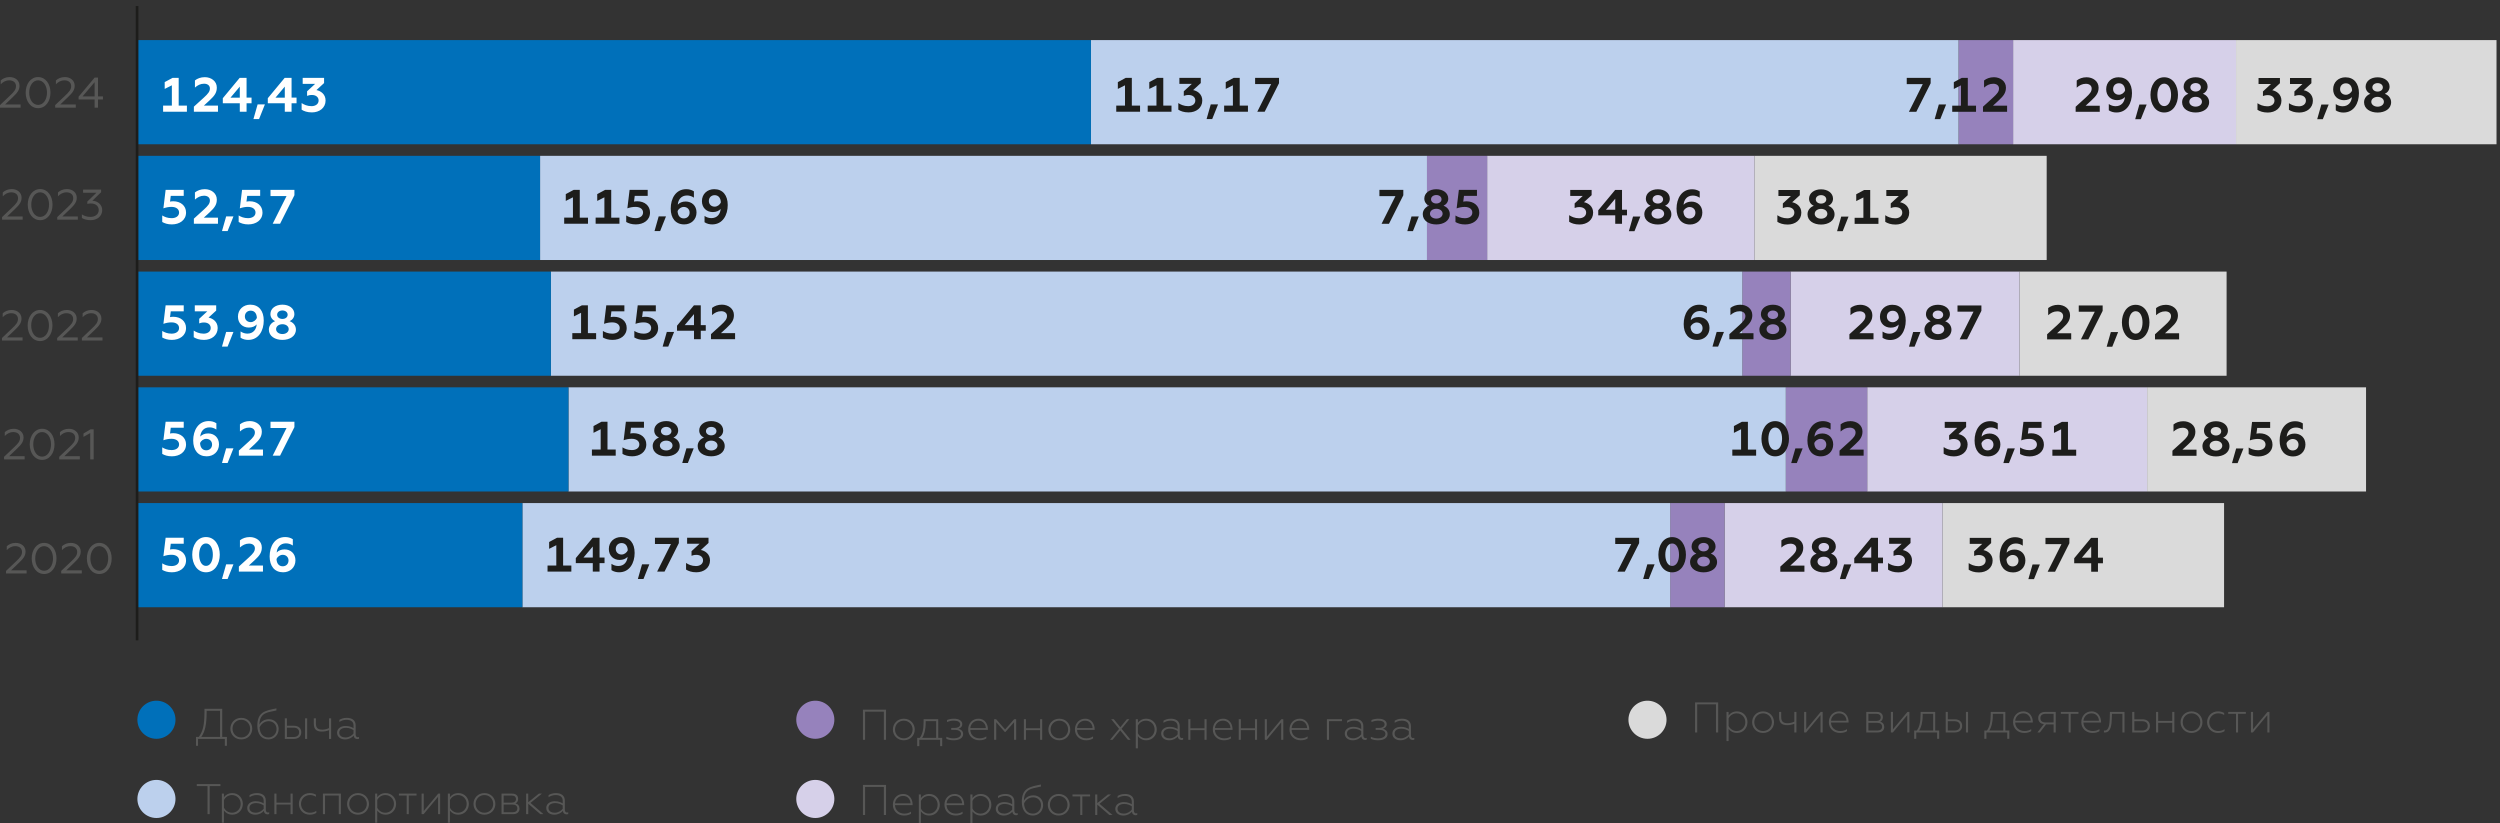
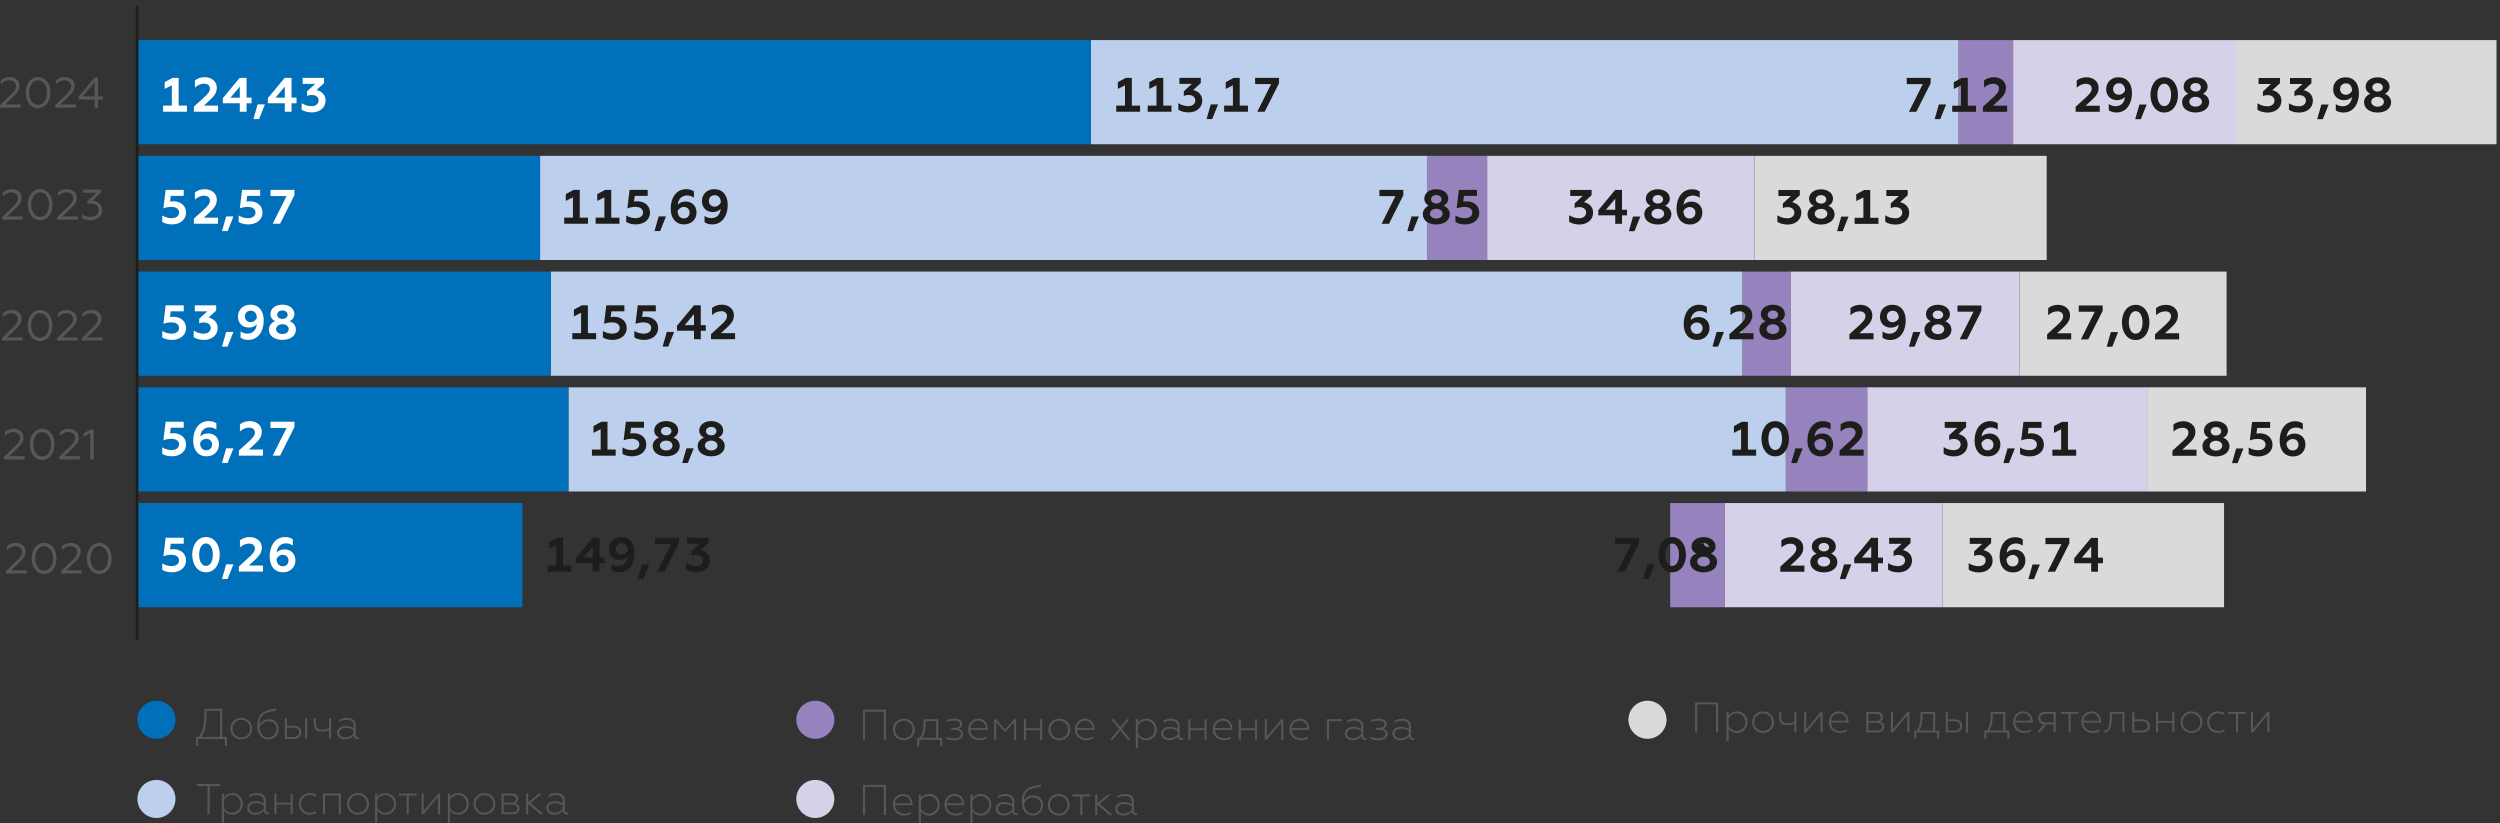
<svg xmlns="http://www.w3.org/2000/svg" version="1.1" id="Layer_1" x="0px" y="0px" width="1000px" height="329.223px" viewBox="0 0 1000 329.223" enable-background="new 0 0 1000 329.223" xml:space="preserve">
  <rect x="0" y="0" width="1000" height="329.223" fill="#333333" stroke="none" />
  <g>
    <rect x="776.966" y="201.229" fill="#DADADA" width="112.66" height="41.669" />
    <rect x="858.839" y="154.933" fill="#DADADA" width="87.578" height="41.667" />
    <rect x="807.783" y="108.635" fill="#DADADA" width="82.855" height="41.668" />
    <rect x="701.748" y="62.335" fill="#DADADA" width="116.924" height="41.669" />
    <rect x="894.41" y="16.038" fill="#DADADA" width="104.195" height="41.668" />
    <rect x="689.789" y="201.229" fill="#D6D0E9" width="87.178" height="41.669" />
    <rect x="746.884" y="154.933" fill="#D6D0E9" width="111.955" height="41.667" />
    <rect x="716.191" y="108.635" fill="#D6D0E9" width="91.594" height="41.668" />
    <rect x="594.854" y="62.335" fill="#D6D0E9" width="106.894" height="41.669" />
    <rect x="805.24" y="16.038" fill="#D6D0E9" width="89.17" height="41.668" />
    <rect x="668.08" y="201.229" fill-rule="evenodd" clip-rule="evenodd" fill="#9682BC" width="21.711" height="41.669" />
    <rect x="714.32" y="154.933" fill-rule="evenodd" clip-rule="evenodd" fill="#9682BC" width="32.564" height="41.667" />
    <rect x="696.935" y="108.635" fill-rule="evenodd" clip-rule="evenodd" fill="#9682BC" width="19.256" height="41.668" />
    <rect x="570.783" y="62.335" fill-rule="evenodd" clip-rule="evenodd" fill="#9682BC" width="24.071" height="41.669" />
    <rect x="783.406" y="16.038" fill-rule="evenodd" clip-rule="evenodd" fill="#9682BC" width="21.834" height="41.668" />
-     <rect x="208.947" y="201.229" fill="#BCD0ED" width="459.133" height="41.669" />
    <rect x="227.378" y="154.933" fill="#BCD0ED" width="486.942" height="41.667" />
    <rect x="220.354" y="108.635" fill="#BCD0ED" width="476.58" height="41.668" />
    <rect x="216.029" y="62.335" fill="#BCD0ED" width="354.753" height="41.669" />
    <rect x="436.382" y="16.038" fill="#BCD0ED" width="347.023" height="41.668" />
    <rect x="54.83" y="201.229" fill="#0070BA" width="154.117" height="41.669" />
    <rect x="54.83" y="154.933" fill="#0070BA" width="172.548" height="41.667" />
    <rect x="54.83" y="108.635" fill="#0070BA" width="165.525" height="41.668" />
    <rect x="54.83" y="62.335" fill="#0070BA" width="161.199" height="41.669" />
    <rect x="54.83" y="16.038" fill="#0070BA" width="381.552" height="41.668" />
    <path fill="#575756" d="M33.03,38.547l4.813-5.67v5.67H33.03z M37.843,43.07h1.358v-3.285h1.976v-1.238h-1.976v-7.514H37.86   l-6.429,7.652v1.1h6.413V43.07z M22.072,43.07h8.236v-1.272H24.1l3.114-2.974c1.821-1.734,2.664-2.837,2.664-4.557   c0-2.08-1.755-3.44-3.938-3.44c-1.617,0-2.768,0.621-3.577,1.344v1.545c0.895-0.894,1.908-1.581,3.439-1.581   c1.617,0,2.665,0.914,2.665,2.304c0,1.395-0.792,2.289-2.39,3.798l-4.005,3.8V43.07z M15.24,41.969   c-2.116,0-3.558-2.167-3.558-4.916c0-2.753,1.442-4.918,3.558-4.918c2.115,0,3.56,2.166,3.56,4.918   C18.799,39.802,17.354,41.969,15.24,41.969 M15.24,43.275c3.026,0,4.951-2.801,4.951-6.222c0-3.425-1.924-6.227-4.951-6.227   c-3.01,0-4.97,2.801-4.97,6.227C10.27,40.474,12.229,43.275,15.24,43.275 M0,43.07h8.236v-1.272H2.027l3.114-2.974   c1.822-1.734,2.664-2.837,2.664-4.557c0-2.08-1.754-3.44-3.937-3.44c-1.618,0-2.768,0.621-3.576,1.344v1.545   c0.895-0.894,1.907-1.581,3.438-1.581c1.618,0,2.665,0.914,2.665,2.304c0,1.395-0.79,2.289-2.389,3.798L0,42.037V43.07z" />
    <path fill="#575756" d="M36.28,88.073c2.561,0,4.608-1.584,4.608-4.041c0-2.284-1.997-3.679-3.938-3.745l3.49-3.407v-1.05h-7.204   v1.274h5.329l-3.628,3.507v0.965c0.396-0.122,0.825-0.189,1.377-0.189c1.958,0,3.18,1.046,3.18,2.646   c0,1.772-1.598,2.734-3.301,2.734c-1.444,0-2.63-0.449-3.438-1.012v1.439C33.598,87.729,34.766,88.073,36.28,88.073 M22.897,87.867   h8.236v-1.272h-6.208l3.113-2.974c1.822-1.737,2.665-2.837,2.665-4.558c0-2.079-1.756-3.439-3.938-3.439   c-1.617,0-2.768,0.622-3.576,1.345v1.545c0.895-0.894,1.906-1.581,3.439-1.581c1.617,0,2.664,0.911,2.664,2.304   s-0.792,2.287-2.389,3.799l-4.006,3.799V87.867z M16.066,86.766c-2.116,0-3.559-2.166-3.559-4.916c0-2.752,1.443-4.918,3.559-4.918   c2.114,0,3.559,2.166,3.559,4.918C19.625,84.6,18.18,86.766,16.066,86.766 M16.066,88.073c3.025,0,4.95-2.802,4.95-6.223   c0-3.425-1.924-6.227-4.95-6.227c-3.01,0-4.97,2.802-4.97,6.227C11.096,85.271,13.056,88.073,16.066,88.073 M0.826,87.867h8.235   v-1.272H2.854l3.113-2.974c1.822-1.737,2.665-2.837,2.665-4.558c0-2.079-1.754-3.439-3.938-3.439c-1.617,0-2.768,0.622-3.576,1.345   v1.545c0.895-0.894,1.908-1.581,3.439-1.581c1.617,0,2.664,0.911,2.664,2.304s-0.788,2.287-2.388,3.799l-4.006,3.799V87.867z" />
    <path fill="#575756" d="M32.755,136.226h8.236v-1.273h-6.208l3.113-2.973c1.822-1.737,2.665-2.84,2.665-4.558   c0-2.079-1.756-3.439-3.938-3.439c-1.617,0-2.768,0.62-3.577,1.342v1.548c0.895-0.896,1.907-1.584,3.439-1.584   c1.617,0,2.664,0.913,2.664,2.306s-0.792,2.287-2.389,3.8l-4.007,3.798V136.226z M22.864,136.226h8.235v-1.273h-6.208l3.113-2.973   c1.822-1.737,2.665-2.84,2.665-4.558c0-2.079-1.755-3.439-3.938-3.439c-1.617,0-2.768,0.62-3.577,1.342v1.548   c0.895-0.896,1.908-1.584,3.439-1.584c1.617,0,2.664,0.913,2.664,2.306s-0.791,2.287-2.389,3.8l-4.006,3.798V136.226z    M16.032,135.126c-2.116,0-3.559-2.168-3.559-4.918c0-2.752,1.442-4.919,3.559-4.919c2.113,0,3.558,2.167,3.558,4.919   C19.59,132.958,18.145,135.126,16.032,135.126 M16.032,136.431c3.026,0,4.95-2.801,4.95-6.224c0-3.424-1.924-6.225-4.95-6.225   c-3.011,0-4.97,2.801-4.97,6.225C11.062,133.631,13.021,136.431,16.032,136.431 M0.792,136.226h8.236v-1.273H2.819l3.114-2.973   c1.821-1.737,2.664-2.84,2.664-4.558c0-2.079-1.754-3.439-3.938-3.439c-1.617,0-2.768,0.62-3.576,1.342v1.548   c0.895-0.896,1.908-1.584,3.439-1.584c1.617,0,2.665,0.913,2.665,2.306s-0.79,2.287-2.39,3.8l-4.006,3.798V136.226z" />
    <path fill="#575756" d="M36.09,183.757h1.376v-12.034h-1.238l-2.836,1.687v1.34l2.698-1.512V183.757z M23.689,183.757h8.236v-1.271   h-6.209l3.114-2.975c1.821-1.733,2.664-2.837,2.664-4.557c0-2.078-1.755-3.44-3.938-3.44c-1.617,0-2.767,0.622-3.576,1.345v1.546   c0.895-0.893,1.908-1.582,3.439-1.582c1.617,0,2.665,0.914,2.665,2.304c0,1.396-0.792,2.29-2.39,3.802l-4.006,3.797V183.757z    M16.857,182.657c-2.116,0-3.559-2.167-3.559-4.916c0-2.753,1.442-4.919,3.559-4.919c2.114,0,3.559,2.166,3.559,4.919   C20.416,180.49,18.971,182.657,16.857,182.657 M16.857,183.964c3.026,0,4.951-2.803,4.951-6.223c0-3.423-1.925-6.228-4.951-6.228   c-3.011,0-4.969,2.805-4.969,6.228C11.888,181.161,13.846,183.964,16.857,183.964 M1.617,183.757h8.236v-1.271H3.646l3.113-2.975   c1.822-1.733,2.665-2.837,2.665-4.557c0-2.078-1.755-3.44-3.937-3.44c-1.617,0-2.768,0.622-3.576,1.345v1.546   c0.894-0.893,1.907-1.582,3.438-1.582c1.617,0,2.664,0.914,2.664,2.304c0,1.396-0.79,2.29-2.389,3.802l-4.007,3.797V183.757z" />
    <path fill="#575756" d="M39.721,228.299c-2.116,0-3.562-2.168-3.562-4.918c0-2.752,1.446-4.919,3.562-4.919   c2.113,0,3.558,2.167,3.558,4.919C43.279,226.131,41.834,228.299,39.721,228.299 M39.721,229.605c3.024,0,4.95-2.802,4.95-6.225   s-1.925-6.225-4.95-6.225c-3.011,0-4.97,2.802-4.97,6.225S36.71,229.605,39.721,229.605 M24.481,229.399h8.235v-1.272h-6.208   l3.113-2.976c1.822-1.735,2.665-2.838,2.665-4.556c0-2.081-1.754-3.439-3.937-3.439c-1.617,0-2.768,0.62-3.576,1.341v1.546   c0.894-0.893,1.908-1.581,3.438-1.581c1.617,0,2.664,0.912,2.664,2.306s-0.791,2.287-2.389,3.798l-4.005,3.8V229.399z    M17.648,228.299c-2.116,0-3.559-2.168-3.559-4.918c0-2.752,1.443-4.919,3.559-4.919c2.113,0,3.56,2.167,3.56,4.919   C21.208,226.131,19.762,228.299,17.648,228.299 M17.648,229.605c3.026,0,4.951-2.802,4.951-6.225s-1.924-6.225-4.951-6.225   c-3.01,0-4.97,2.802-4.97,6.225S14.638,229.605,17.648,229.605 M2.409,229.399h8.236v-1.272H4.436l3.115-2.976   c1.82-1.735,2.664-2.838,2.664-4.556c0-2.081-1.754-3.439-3.938-3.439c-1.617,0-2.767,0.62-3.576,1.341v1.546   c0.895-0.893,1.908-1.581,3.438-1.581c1.617,0,2.665,0.912,2.665,2.306s-0.79,2.287-2.39,3.798l-4.006,3.8V229.399z" />
    <path fill="#FFFFFF" d="M113.084,226.517c-1.452,0-2.4-1.046-2.478-2.886c0.387-0.989,1.414-1.704,2.478-1.704   c1.355,0,2.322,0.948,2.322,2.263C115.406,225.568,114.439,226.517,113.084,226.517 M113.258,228.916   c2.767,0,4.917-1.915,4.917-4.781c0-2.729-1.938-4.374-4.337-4.374c-1.374,0-2.497,0.481-3.155,1.257   c0.135-1.992,1.374-3.679,3.697-3.679c0.987,0,1.896,0.292,2.75,0.872v-2.517c-0.932-0.622-1.995-0.871-3.06-0.871   c-4.2,0-6.214,3.735-6.214,7.742C107.856,226.478,109.833,228.916,113.258,228.916 M95.547,228.645h9.644v-2.438h-5.655   l2.323-2.131c2.092-1.915,2.867-3.173,2.867-5.109c0-2.574-2.305-4.144-4.802-4.144c-1.625,0-2.961,0.522-3.95,1.295v2.869   c1.028-0.913,2.169-1.552,3.66-1.552c1.394,0,2.322,0.737,2.322,1.9c0,1.196-0.677,2.07-2.419,3.656l-3.989,3.622V228.645z    M88.793,231.587h2.245l2.344-5.862h-2.924L88.793,231.587z M82.39,226.362c-1.801,0-2.729-2.112-2.729-4.494   c0-2.379,0.928-4.49,2.729-4.49c1.838,0,2.748,2.111,2.748,4.49C85.137,224.25,84.228,226.362,82.39,226.362 M82.39,228.916   c3.582,0,5.518-3.368,5.518-7.048c0-3.675-1.936-7.045-5.518-7.045c-3.562,0-5.499,3.37-5.499,7.045   C76.891,225.548,78.828,228.916,82.39,228.916 M68.745,228.916c3.058,0,5.673-1.684,5.673-4.763c0-2.709-2.17-4.489-5.111-4.489   c-0.465,0-0.929,0.059-1.297,0.134l0.29-2.306h5.189v-2.398h-7.241l-0.89,7.396c1.104-0.389,2.148-0.582,3.252-0.582   c1.896,0,3.019,0.93,3.019,2.245c0,1.531-1.394,2.268-3,2.268c-1.625,0-2.883-0.541-3.737-1.088v2.617   C65.842,228.492,67.042,228.916,68.745,228.916" />
    <path fill="#FFFFFF" d="M109.075,182.255h2.963l5.73-11.404v-2.147h-9.564v2.497h6.408L109.075,182.255z M95.547,182.255h9.644   v-2.437h-5.655l2.323-2.134c2.092-1.915,2.867-3.174,2.867-5.107c0-2.579-2.305-4.146-4.802-4.146c-1.625,0-2.961,0.523-3.95,1.298   v2.864c1.028-0.911,2.169-1.55,3.66-1.55c1.394,0,2.322,0.74,2.322,1.898c0,1.201-0.677,2.071-2.419,3.658l-3.989,3.621V182.255z    M88.793,185.198h2.245l2.344-5.865h-2.924L88.793,185.198z M82.505,180.125c-1.451,0-2.399-1.044-2.477-2.886   c0.388-0.987,1.412-1.701,2.477-1.701c1.354,0,2.323,0.947,2.323,2.264C84.828,179.177,83.859,180.125,82.505,180.125    M82.679,182.527c2.77,0,4.918-1.917,4.918-4.784c0-2.729-1.935-4.372-4.337-4.372c-1.375,0-2.497,0.483-3.155,1.256   c0.135-1.993,1.374-3.68,3.696-3.68c0.987,0,1.9,0.29,2.751,0.872v-2.517c-0.93-0.619-1.997-0.871-3.061-0.871   c-4.199,0-6.214,3.738-6.214,7.745C77.278,180.087,79.254,182.527,82.679,182.527 M68.745,182.527c3.058,0,5.673-1.685,5.673-4.764   c0-2.711-2.17-4.491-5.111-4.491c-0.465,0-0.929,0.059-1.297,0.137l0.29-2.306h5.189v-2.4h-7.241l-0.89,7.395   c1.104-0.387,2.148-0.58,3.252-0.58c1.896,0,3.019,0.928,3.019,2.246c0,1.529-1.394,2.265-3,2.265   c-1.625,0-2.883-0.542-3.737-1.084v2.612C65.842,182.098,67.042,182.527,68.745,182.527" />
    <path fill="#FFFFFF" d="M112.967,133.617c-1.451,0-2.535-0.85-2.535-1.956c0-1.141,1.084-1.975,2.535-1.975   c1.452,0,2.516,0.834,2.516,1.975C115.483,132.767,114.419,133.617,112.967,133.617 M112.967,124.188   c1.182,0,2.091,0.697,2.091,1.706c0,0.987-0.909,1.684-2.091,1.684c-1.18,0-2.109-0.696-2.109-1.684   C110.858,124.885,111.787,124.188,112.967,124.188 M115.852,128.469c1.164-0.541,1.899-1.567,1.899-2.843   c0-2.248-2.073-3.76-4.783-3.76c-2.729,0-4.802,1.512-4.802,3.76c0,1.275,0.735,2.302,1.899,2.843   c-1.453,0.523-2.518,1.78-2.518,3.368c0,2.671,2.518,4.125,5.421,4.125c2.884,0,5.402-1.454,5.402-4.125   C118.37,130.249,117.324,128.992,115.852,128.469 M100.272,124.266c1.451,0,2.399,1.027,2.477,2.866   c-0.388,0.987-1.412,1.723-2.477,1.723c-1.354,0-2.323-0.947-2.323-2.264C97.949,125.216,98.917,124.266,100.272,124.266    M100.098,121.866c-2.768,0-4.918,1.918-4.918,4.784c0,2.73,1.937,4.372,4.337,4.372c1.375,0,2.497-0.483,3.154-1.257   c-0.136,1.994-1.374,3.68-3.696,3.68c-0.987,0-1.897-0.29-2.751-0.873v2.518c0.932,0.62,1.996,0.872,3.061,0.872   c4.2,0,6.213-3.736,6.213-7.745C105.499,124.306,103.522,121.866,100.098,121.866 M88.793,138.633h2.245l2.344-5.865h-2.924   L88.793,138.633z M81.615,135.962c3,0,5.459-1.802,5.459-4.763c0-2.575-2.015-3.852-3.659-4.162l3.06-2.811v-2.087h-8.559v2.398   h4.995l-3.232,2.981v1.84c0.445-0.174,1.045-0.367,1.916-0.367c1.684,0,2.69,0.93,2.69,2.207c0,1.472-1.315,2.266-2.826,2.266   c-1.742,0-3.096-0.641-3.97-1.239v2.652C78.44,135.478,79.737,135.962,81.615,135.962 M68.745,135.962   c3.058,0,5.673-1.685,5.673-4.763c0-2.709-2.17-4.49-5.111-4.49c-0.465,0-0.929,0.057-1.297,0.135l0.29-2.306h5.189v-2.398h-7.241   l-0.89,7.394c1.104-0.388,2.148-0.581,3.252-0.581c1.896,0,3.019,0.93,3.019,2.247c0,1.528-1.394,2.266-3,2.266   c-1.625,0-2.883-0.542-3.737-1.086v2.614C65.842,135.535,67.042,135.962,68.745,135.962" />
    <path fill="#FFFFFF" d="M109.075,89.492h2.963l5.73-11.402v-2.148h-9.564v2.496h6.408L109.075,89.492z M99.324,89.762   c3.058,0,5.672-1.682,5.672-4.762c0-2.712-2.169-4.49-5.111-4.49c-0.464,0-0.93,0.057-1.297,0.137l0.291-2.306h5.188v-2.4h-7.24   l-0.893,7.394c1.105-0.387,2.15-0.579,3.254-0.579c1.896,0,3.019,0.929,3.019,2.245c0,1.53-1.394,2.266-3,2.266   c-1.625,0-2.885-0.542-3.737-1.085v2.614C96.418,89.337,97.621,89.762,99.324,89.762 M88.793,92.435h2.245l2.344-5.866h-2.924   L88.793,92.435z M77.549,89.492h9.642v-2.438h-5.653l2.322-2.132c2.093-1.915,2.866-3.175,2.866-5.109   c0-2.576-2.305-4.144-4.802-4.144c-1.625,0-2.96,0.521-3.95,1.299v2.864c1.028-0.912,2.169-1.55,3.661-1.55   c1.394,0,2.323,0.738,2.323,1.897c0,1.202-0.678,2.071-2.419,3.659l-3.989,3.619V89.492z M68.745,89.762   c3.058,0,5.673-1.682,5.673-4.762c0-2.712-2.17-4.49-5.111-4.49c-0.465,0-0.929,0.057-1.297,0.137l0.29-2.306h5.189v-2.4h-7.241   l-0.89,7.394c1.104-0.387,2.148-0.579,3.252-0.579c1.896,0,3.019,0.929,3.019,2.245c0,1.53-1.394,2.266-3,2.266   c-1.625,0-2.883-0.542-3.737-1.085v2.614C65.842,89.337,67.042,89.762,68.745,89.762" />
    <path fill="#FFFFFF" d="M124.772,44.96c3.002,0,5.46-1.8,5.46-4.763c0-2.574-2.013-3.852-3.658-4.162l3.057-2.808v-2.089h-8.556   v2.398h4.994l-3.233,2.984v1.837c0.445-0.172,1.046-0.367,1.916-0.367c1.687,0,2.693,0.93,2.693,2.207   c0,1.475-1.318,2.266-2.828,2.266c-1.742,0-3.096-0.639-3.967-1.237v2.651C121.598,44.477,122.895,44.96,124.772,44.96    M110.199,39.054l3.718-4.412v4.412H110.199z M113.917,44.688h2.709v-3.386h1.994v-2.248h-1.994v-7.917h-2.749l-6.756,8.147v2.017   h6.795V44.688z M101.374,47.631h2.246l2.342-5.863h-2.922L101.374,47.631z M92.201,39.054l3.718-4.412v4.412H92.201z    M95.919,44.688h2.708v-3.386h1.994v-2.248h-1.994v-7.917H95.88l-6.757,8.147v2.017h6.796V44.688z M77.55,44.688h9.64V42.25h-5.653   l2.324-2.13c2.091-1.918,2.864-3.174,2.864-5.11c0-2.577-2.303-4.146-4.8-4.146c-1.627,0-2.963,0.525-3.949,1.298v2.867   c1.025-0.909,2.167-1.55,3.658-1.55c1.396,0,2.325,0.737,2.325,1.898c0,1.199-0.677,2.071-2.421,3.659l-3.987,3.623V44.688z    M65.241,44.688h9.524V42.25h-3.29V31.138h-2.419l-3.176,1.701v2.732l2.864-1.451v8.13h-3.503V44.688z" />
    <line fill="none" stroke="#1D1D1B" stroke-width="1.075" stroke-miterlimit="10" x1="54.826" y1="256.138" x2="54.826" y2="2.414" />
    <path fill="#1D1D1B" d="M278.546,228.916c3.003,0,5.46-1.8,5.46-4.763c0-2.574-2.012-3.852-3.658-4.162l3.058-2.808v-2.09h-8.556   v2.398h4.994l-3.232,2.984v1.837c0.443-0.172,1.043-0.365,1.915-0.365c1.687,0,2.692,0.928,2.692,2.205   c0,1.475-1.316,2.268-2.829,2.268c-1.741,0-3.095-0.64-3.965-1.243v2.654C275.374,228.432,276.669,228.916,278.546,228.916    M262.851,228.645h2.961l5.731-11.403v-2.148h-9.562v2.495h6.408L262.851,228.645z M255.148,231.587h2.247l2.339-5.862h-2.921   L255.148,231.587z M248.63,217.223c1.449,0,2.398,1.026,2.476,2.864c-0.387,0.987-1.414,1.724-2.476,1.724   c-1.356,0-2.327-0.947-2.327-2.266C246.303,218.173,247.273,217.223,248.63,217.223 M248.453,214.823   c-2.768,0-4.918,1.915-4.918,4.781c0,2.73,1.936,4.375,4.336,4.375c1.376,0,2.499-0.485,3.157-1.258   c-0.135,1.994-1.374,3.679-3.698,3.679c-0.987,0-1.896-0.29-2.749-0.869v2.516c0.928,0.617,1.995,0.869,3.058,0.869   c4.204,0,6.216-3.738,6.216-7.744C253.854,217.26,251.88,214.823,248.453,214.823 M233.396,223.011l3.717-4.412v4.412H233.396z    M237.114,228.645h2.708v-3.388h1.995v-2.246h-1.995v-7.918h-2.747l-6.758,8.15v2.014h6.796V228.645z M219.016,228.645h9.523   v-2.438h-3.291v-11.113h-2.419l-3.175,1.703v2.732l2.865-1.453v8.131h-3.503V228.645z" />
    <path fill="#1D1D1B" d="M284.49,180.183c-1.454,0-2.537-0.853-2.537-1.958c0-1.142,1.083-1.974,2.537-1.974   c1.453,0,2.518,0.832,2.518,1.974C287.007,179.331,285.943,180.183,284.49,180.183 M284.49,170.754   c1.182,0,2.091,0.698,2.091,1.705c0,0.987-0.909,1.685-2.091,1.685c-1.18,0-2.111-0.697-2.111-1.685   C282.379,171.452,283.31,170.754,284.49,170.754 M287.375,175.034c1.161-0.542,1.896-1.568,1.896-2.846   c0-2.246-2.07-3.757-4.781-3.757c-2.73,0-4.801,1.511-4.801,3.757c0,1.277,0.735,2.304,1.898,2.846   c-1.453,0.521-2.518,1.78-2.518,3.369c0,2.671,2.518,4.124,5.42,4.124c2.885,0,5.401-1.453,5.401-4.124   C289.891,176.814,288.845,175.554,287.375,175.034 M272.897,185.196h2.243l2.343-5.865h-2.923L272.897,185.196z M266.492,180.183   c-1.453,0-2.537-0.853-2.537-1.958c0-1.142,1.083-1.974,2.537-1.974c1.451,0,2.516,0.832,2.516,1.974   C269.008,179.331,267.943,180.183,266.492,180.183 M266.492,170.754c1.181,0,2.09,0.698,2.09,1.705c0,0.987-0.909,1.685-2.09,1.685   c-1.184,0-2.112-0.697-2.112-1.685C264.38,171.452,265.308,170.754,266.492,170.754 M269.375,175.034   c1.162-0.542,1.896-1.568,1.896-2.846c0-2.246-2.07-3.757-4.78-3.757c-2.73,0-4.803,1.511-4.803,3.757   c0,1.277,0.737,2.304,1.897,2.846c-1.451,0.521-2.516,1.78-2.516,3.369c0,2.671,2.516,4.124,5.422,4.124   c2.883,0,5.399-1.453,5.399-4.124C271.892,176.814,270.848,175.554,269.375,175.034 M252.847,182.527   c3.058,0,5.672-1.685,5.672-4.766c0-2.709-2.169-4.489-5.109-4.489c-0.466,0-0.933,0.057-1.298,0.137l0.29-2.306h5.187v-2.4h-7.241   l-0.89,7.395c1.104-0.387,2.15-0.58,3.252-0.58c1.898,0,3.022,0.928,3.022,2.244c0,1.531-1.394,2.267-3.003,2.267   c-1.625,0-2.883-0.542-3.734-1.084v2.612C249.942,182.098,251.142,182.527,252.847,182.527 M236.763,182.255h9.523v-2.438h-3.289   v-11.113h-2.419l-3.178,1.703v2.729l2.865-1.448v8.129h-3.503V182.255z" />
    <path fill="#1D1D1B" d="M284.393,135.688h9.639v-2.437h-5.653l2.325-2.133c2.089-1.916,2.864-3.174,2.864-5.107   c0-2.577-2.304-4.146-4.803-4.146c-1.625,0-2.961,0.522-3.948,1.298v2.866c1.027-0.909,2.167-1.552,3.659-1.552   c1.394,0,2.325,0.739,2.325,1.899c0,1.2-0.678,2.071-2.421,3.658l-3.986,3.622V135.688z M273.884,130.055l3.717-4.414v4.414   H273.884z M277.602,135.688h2.709v-3.385h1.995v-2.248h-1.995v-7.916h-2.747l-6.758,8.147v2.017h6.796V135.688z M265.058,138.633   h2.245l2.341-5.865h-2.921L265.058,138.633z M257.588,135.962c3.058,0,5.67-1.685,5.67-4.763c0-2.711-2.167-4.49-5.112-4.49   c-0.462,0-0.928,0.057-1.296,0.135l0.292-2.306h5.187v-2.398h-7.24l-0.891,7.394c1.104-0.388,2.15-0.581,3.253-0.581   c1.898,0,3.021,0.928,3.021,2.247c0,1.528-1.394,2.264-3.003,2.264c-1.625,0-2.883-0.542-3.734-1.084v2.614   C254.684,135.535,255.883,135.962,257.588,135.962 M245.007,135.962c3.06,0,5.672-1.685,5.672-4.763c0-2.711-2.167-4.49-5.107-4.49   c-0.468,0-0.932,0.057-1.3,0.135l0.29-2.306h5.189v-2.398h-7.24l-0.891,7.394c1.105-0.388,2.149-0.581,3.251-0.581   c1.898,0,3.023,0.928,3.023,2.247c0,1.528-1.394,2.264-3.003,2.264c-1.625,0-2.885-0.542-3.736-1.084v2.614   C242.103,135.535,243.304,135.962,245.007,135.962 M228.923,135.688h9.526v-2.437h-3.291v-11.112h-2.419l-3.177,1.7v2.732   l2.864-1.451v8.131h-3.503V135.688z" />
    <path fill="#1D1D1B" d="M285.863,78.068c1.453,0,2.403,1.03,2.48,2.868c-0.389,0.987-1.414,1.723-2.48,1.723   c-1.355,0-2.322-0.949-2.322-2.264C283.541,79.021,284.508,78.068,285.863,78.068 M285.688,75.67c-2.766,0-4.916,1.916-4.916,4.784   c0,2.727,1.936,4.373,4.334,4.373c1.375,0,2.499-0.483,3.159-1.259c-0.135,1.993-1.374,3.68-3.701,3.68   c-0.987,0-1.894-0.29-2.747-0.871v2.515c0.928,0.622,1.993,0.871,3.058,0.871c4.202,0,6.216-3.735,6.216-7.742   C291.092,78.108,289.118,75.67,285.688,75.67 M273.515,87.364c-1.451,0-2.398-1.047-2.479-2.887   c0.389-0.986,1.416-1.703,2.479-1.703c1.356,0,2.327,0.947,2.327,2.267C275.842,86.416,274.872,87.364,273.515,87.364    M273.691,89.762c2.768,0,4.916-1.915,4.916-4.781c0-2.729-1.934-4.374-4.336-4.374c-1.374,0-2.497,0.485-3.154,1.259   c0.134-1.996,1.373-3.68,3.698-3.68c0.987,0,1.896,0.294,2.749,0.873v-2.52c-0.931-0.617-1.995-0.87-3.058-0.87   c-4.204,0-6.215,3.738-6.215,7.746C268.291,87.325,270.264,89.762,273.691,89.762 M261.806,92.435h2.247l2.341-5.866h-2.923   L261.806,92.435z M254.338,89.762c3.058,0,5.669-1.682,5.669-4.762c0-2.712-2.167-4.49-5.111-4.49   c-0.462,0-0.928,0.057-1.296,0.137l0.292-2.306h5.187v-2.4h-7.241l-0.89,7.394c1.104-0.387,2.15-0.579,3.251-0.579   c1.9,0,3.024,0.929,3.024,2.245c0,1.53-1.395,2.266-3.003,2.266c-1.625,0-2.883-0.542-3.734-1.083v2.612   C251.434,89.337,252.632,89.762,254.338,89.762 M238.252,89.492h9.525v-2.438h-3.288V75.941h-2.424l-3.173,1.703v2.729l2.865-1.451   v8.132h-3.505V89.492z M225.672,89.492h9.526v-2.438h-3.291V75.941h-2.419l-3.178,1.703v2.729l2.865-1.451v8.132h-3.503V89.492z" />
    <path fill="#1D1D1B" d="M502.915,44.688h2.961l5.729-11.404v-2.146h-9.562v2.494h6.407L502.915,44.688z M489.655,44.688h9.526   V42.25h-3.291V31.138h-2.421l-3.175,1.701v2.732l2.864-1.451v8.13h-3.503V44.688z M482.631,47.631h2.245l2.343-5.863h-2.923   L482.631,47.631z M475.451,44.96c3.003,0,5.46-1.8,5.46-4.763c0-2.574-2.012-3.852-3.658-4.162l3.058-2.808v-2.089h-8.556v2.398   h4.994l-3.233,2.984v1.837c0.445-0.172,1.046-0.367,1.917-0.367c1.687,0,2.692,0.93,2.692,2.207c0,1.475-1.317,2.266-2.829,2.266   c-1.741,0-3.096-0.639-3.967-1.237v2.651C472.276,44.477,473.574,44.96,475.451,44.96 M459.08,44.688h9.521V42.25h-3.289V31.138   h-2.422l-3.173,1.701v2.732l2.865-1.451v8.13h-3.503V44.688z M446.499,44.688h9.523V42.25h-3.289V31.138h-2.419l-3.177,1.701v2.732   l2.864-1.451v8.13h-3.503V44.688z" />
-     <path fill="#1D1D1B" d="M681.431,226.593c-1.449,0-2.535-0.85-2.535-1.956c0-1.143,1.086-1.975,2.535-1.975   c1.453,0,2.518,0.832,2.518,1.975C683.949,225.743,682.884,226.593,681.431,226.593 M681.431,217.164   c1.184,0,2.094,0.699,2.094,1.706c0,0.987-0.91,1.684-2.094,1.684c-1.18,0-2.107-0.696-2.107-1.684   C679.324,217.863,680.251,217.164,681.431,217.164 M684.318,221.444c1.16-0.541,1.898-1.567,1.898-2.845   c0-2.248-2.072-3.758-4.785-3.758c-2.729,0-4.801,1.51-4.801,3.758c0,1.277,0.736,2.304,1.9,2.845   c-1.453,0.521-2.516,1.78-2.516,3.368c0,2.671,2.516,4.125,5.416,4.125c2.887,0,5.402-1.454,5.402-4.125   C686.833,223.224,685.787,221.965,684.318,221.444 M668.853,226.382c-1.803,0-2.73-2.11-2.73-4.493c0-2.381,0.928-4.493,2.73-4.493   c1.84,0,2.752,2.112,2.752,4.493C671.605,224.271,670.693,226.382,668.853,226.382 M668.853,228.937   c3.582,0,5.518-3.369,5.518-7.049c0-3.678-1.936-7.047-5.518-7.047c-3.561,0-5.498,3.369-5.498,7.047   C663.355,225.568,665.292,228.937,668.853,228.937 M657.261,231.608h2.242l2.344-5.865h-2.924L657.261,231.608z M646.962,228.664   h2.961l5.732-11.403v-2.147h-9.563v2.496h6.406L646.962,228.664z" />
+     <path fill="#1D1D1B" d="M681.431,226.593c-1.449,0-2.535-0.85-2.535-1.956c0-1.143,1.086-1.975,2.535-1.975   c1.453,0,2.518,0.832,2.518,1.975C683.949,225.743,682.884,226.593,681.431,226.593 M681.431,217.164   c1.184,0,2.094,0.699,2.094,1.706c-1.18,0-2.107-0.696-2.107-1.684   C679.324,217.863,680.251,217.164,681.431,217.164 M684.318,221.444c1.16-0.541,1.898-1.567,1.898-2.845   c0-2.248-2.072-3.758-4.785-3.758c-2.729,0-4.801,1.51-4.801,3.758c0,1.277,0.736,2.304,1.9,2.845   c-1.453,0.521-2.516,1.78-2.516,3.368c0,2.671,2.516,4.125,5.416,4.125c2.887,0,5.402-1.454,5.402-4.125   C686.833,223.224,685.787,221.965,684.318,221.444 M668.853,226.382c-1.803,0-2.73-2.11-2.73-4.493c0-2.381,0.928-4.493,2.73-4.493   c1.84,0,2.752,2.112,2.752,4.493C671.605,224.271,670.693,226.382,668.853,226.382 M668.853,228.937   c3.582,0,5.518-3.369,5.518-7.049c0-3.678-1.936-7.047-5.518-7.047c-3.561,0-5.498,3.369-5.498,7.047   C663.355,225.568,665.292,228.937,668.853,228.937 M657.261,231.608h2.242l2.344-5.865h-2.924L657.261,231.608z M646.962,228.664   h2.961l5.732-11.403v-2.147h-9.563v2.496h6.406L646.962,228.664z" />
    <path fill="#1D1D1B" d="M735.816,182.274h9.641v-2.439h-5.652l2.322-2.13c2.092-1.915,2.863-3.175,2.863-5.111   c0-2.574-2.301-4.142-4.799-4.142c-1.627,0-2.961,0.521-3.949,1.297v2.866c1.025-0.912,2.168-1.55,3.658-1.55   c1.395,0,2.322,0.734,2.322,1.897c0,1.2-0.676,2.071-2.418,3.659l-3.988,3.621V182.274z M728.193,180.146   c-1.455,0-2.402-1.047-2.48-2.886c0.387-0.987,1.414-1.706,2.48-1.706c1.354,0,2.32,0.949,2.32,2.267   C730.513,179.196,729.546,180.146,728.193,180.146 M728.367,182.543c2.77,0,4.914-1.915,4.914-4.779   c0-2.729-1.934-4.376-4.334-4.376c-1.375,0-2.5,0.485-3.156,1.261c0.137-1.996,1.375-3.68,3.699-3.68   c0.986,0,1.896,0.29,2.748,0.871v-2.518c-0.93-0.619-1.992-0.87-3.059-0.87c-4.201,0-6.213,3.736-6.213,7.744   C722.966,180.107,724.941,182.543,728.367,182.543 M716.482,185.216h2.244l2.342-5.864h-2.924L716.482,185.216z M710.076,179.99   c-1.801,0-2.73-2.112-2.73-4.492c0-2.379,0.93-4.491,2.73-4.491c1.84,0,2.752,2.112,2.752,4.491   C712.828,177.878,711.916,179.99,710.076,179.99 M710.076,182.543c3.584,0,5.518-3.365,5.518-7.045   c0-3.677-1.934-7.046-5.518-7.046c-3.561,0-5.498,3.369-5.498,7.046C704.578,179.177,706.515,182.543,710.076,182.543    M692.927,182.274h9.525v-2.439h-3.291v-11.113h-2.418l-3.178,1.705v2.729l2.865-1.453v8.132h-3.504V182.274z" />
    <path fill="#1D1D1B" d="M709.166,133.638c-1.449,0-2.535-0.853-2.535-1.956c0-1.144,1.086-1.975,2.535-1.975   c1.451,0,2.518,0.831,2.518,1.975C711.683,132.786,710.617,133.638,709.166,133.638 M709.166,124.21   c1.184,0,2.092,0.697,2.092,1.705c0,0.986-0.908,1.685-2.092,1.685c-1.18,0-2.109-0.698-2.109-1.685   C707.056,124.907,707.986,124.21,709.166,124.21 M712.05,128.49c1.16-0.543,1.898-1.569,1.898-2.849   c0-2.246-2.07-3.754-4.783-3.754c-2.73,0-4.803,1.508-4.803,3.754c0,1.279,0.736,2.306,1.9,2.849   c-1.453,0.521-2.516,1.78-2.516,3.366c0,2.673,2.516,4.124,5.418,4.124c2.885,0,5.404-1.451,5.404-4.124   C714.57,130.27,713.521,129.01,712.05,128.49 M691.748,135.71h9.643v-2.44h-5.656l2.324-2.13c2.088-1.915,2.863-3.175,2.863-5.109   c0-2.576-2.303-4.143-4.799-4.143c-1.625,0-2.965,0.521-3.951,1.295v2.867c1.027-0.911,2.172-1.551,3.662-1.551   c1.393,0,2.32,0.736,2.32,1.899c0,1.201-0.678,2.07-2.42,3.657l-3.986,3.621V135.71z M684.994,138.649h2.242l2.346-5.863h-2.924   L684.994,138.649z M678.705,133.58c-1.451,0-2.4-1.045-2.477-2.885c0.387-0.987,1.412-1.703,2.477-1.703   c1.354,0,2.322,0.947,2.322,2.266C681.027,132.631,680.058,133.58,678.705,133.58 M678.878,135.98c2.768,0,4.918-1.917,4.918-4.781   c0-2.73-1.936-4.377-4.338-4.377c-1.375,0-2.496,0.485-3.154,1.26c0.137-1.994,1.373-3.679,3.695-3.679   c0.986,0,1.898,0.289,2.752,0.873v-2.52c-0.932-0.617-1.994-0.869-3.061-0.869c-4.197,0-6.215,3.738-6.215,7.742   C673.476,133.542,675.453,135.98,678.878,135.98" />
    <path fill="#1D1D1B" d="M586.037,89.782c3.062,0,5.674-1.684,5.674-4.763c0-2.709-2.167-4.489-5.111-4.489   c-0.467,0-0.929,0.059-1.299,0.134l0.29-2.304h5.192v-2.4h-7.241l-0.89,7.396c1.102-0.387,2.146-0.582,3.25-0.582   c1.898,0,3.02,0.931,3.02,2.245c0,1.533-1.394,2.268-3,2.268c-1.625,0-2.883-0.541-3.736-1.083v2.612   C583.135,89.358,584.336,89.782,586.037,89.782 M574.523,87.443c-1.451,0-2.535-0.853-2.535-1.957c0-1.143,1.084-1.974,2.535-1.974   c1.453,0,2.518,0.831,2.518,1.974C577.041,86.591,575.976,87.443,574.523,87.443 M574.523,78.012c1.183,0,2.092,0.699,2.092,1.704   c0,0.987-0.909,1.685-2.092,1.685c-1.182,0-2.11-0.697-2.11-1.685C572.413,78.712,573.341,78.012,574.523,78.012 M577.408,82.289   c1.162-0.541,1.896-1.565,1.896-2.843c0-2.247-2.071-3.757-4.782-3.757c-2.728,0-4.799,1.51-4.799,3.757   c0,1.277,0.735,2.302,1.895,2.843c-1.449,0.525-2.516,1.782-2.516,3.369c0,2.673,2.516,4.124,5.42,4.124   c2.885,0,5.401-1.451,5.401-4.124C579.924,84.071,578.88,82.814,577.408,82.289 M562.929,92.453h2.247l2.339-5.862h-2.921   L562.929,92.453z M552.635,89.513h2.961l5.729-11.405V75.96h-9.561v2.497h6.407L552.635,89.513z" />
    <path fill="#1D1D1B" d="M793.199,44.708h9.641V42.27h-5.652l2.324-2.132c2.09-1.915,2.863-3.173,2.863-5.107   c0-2.579-2.303-4.146-4.799-4.146c-1.629,0-2.963,0.523-3.951,1.298v2.864c1.027-0.907,2.17-1.55,3.658-1.55   c1.396,0,2.324,0.739,2.324,1.898c0,1.201-0.676,2.071-2.42,3.658l-3.988,3.62V44.708z M780.89,44.708h9.523V42.27h-3.289V31.156   h-2.422l-3.174,1.703v2.73l2.863-1.449v8.129h-3.502V44.708z M773.867,47.65h2.242l2.344-5.865h-2.924L773.867,47.65z    M763.568,44.708h2.963l5.73-11.403v-2.148h-9.564v2.497h6.41L763.568,44.708z" />
    <path fill="#1D1D1B" d="M759.351,228.954c3,0,5.459-1.798,5.459-4.764c0-2.574-2.014-3.852-3.658-4.159l3.059-2.808v-2.092h-8.559   v2.4h4.996l-3.232,2.984v1.838c0.443-0.176,1.045-0.369,1.914-0.369c1.686,0,2.693,0.93,2.693,2.205   c0,1.475-1.316,2.269-2.828,2.269c-1.742,0-3.098-0.638-3.969-1.24v2.651C756.175,228.47,757.474,228.954,759.351,228.954    M744.777,223.049l3.717-4.41v4.41H744.777z M748.494,228.685h2.709v-3.39h1.996v-2.247h-1.996v-7.917h-2.746l-6.76,8.152v2.012   h6.797V228.685z M735.953,231.625h2.242l2.344-5.863h-2.924L735.953,231.625z M729.546,226.614c-1.453,0-2.537-0.853-2.537-1.956   c0-1.144,1.084-1.975,2.537-1.975s2.518,0.831,2.518,1.975C732.064,225.761,731,226.614,729.546,226.614 M729.546,217.185   c1.182,0,2.09,0.697,2.09,1.705c0,0.986-0.908,1.682-2.09,1.682c-1.184,0-2.111-0.695-2.111-1.682   C727.435,217.883,728.363,217.185,729.546,217.185 M732.431,221.464c1.16-0.543,1.896-1.569,1.896-2.847   c0-2.246-2.07-3.754-4.781-3.754c-2.73,0-4.801,1.508-4.801,3.754c0,1.277,0.736,2.304,1.895,2.847   c-1.451,0.521-2.516,1.78-2.516,3.366c0,2.675,2.516,4.124,5.422,4.124c2.885,0,5.4-1.449,5.4-4.124   C734.947,223.244,733.904,221.985,732.431,221.464 M712.125,228.685h9.643v-2.44h-5.65l2.322-2.13   c2.09-1.917,2.863-3.175,2.863-5.111c0-2.574-2.303-4.141-4.801-4.141c-1.627,0-2.963,0.521-3.949,1.295v2.867   c1.025-0.911,2.17-1.551,3.66-1.551c1.395,0,2.322,0.736,2.322,1.899c0,1.198-0.676,2.07-2.418,3.657l-3.992,3.621V228.685z" />
    <path fill="#1D1D1B" d="M820.953,182.294h9.525v-2.438h-3.293v-11.114h-2.418l-3.176,1.701v2.732l2.863-1.453v8.134h-3.502V182.294   z M811.876,182.564c3.057,0,5.674-1.684,5.674-4.763c0-2.709-2.172-4.489-5.111-4.489c-0.467,0-0.93,0.059-1.297,0.134l0.289-2.306   h5.186v-2.398h-7.24l-0.891,7.395c1.107-0.387,2.15-0.582,3.256-0.582c1.896,0,3.02,0.931,3.02,2.247   c0,1.529-1.395,2.266-3.002,2.266c-1.625,0-2.885-0.541-3.734-1.085v2.614C808.972,182.138,810.175,182.564,811.876,182.564    M801.347,185.235h2.244l2.344-5.864h-2.926L801.347,185.235z M795.058,180.164c-1.453,0-2.4-1.044-2.477-2.885   c0.387-0.986,1.41-1.703,2.477-1.703c1.354,0,2.324,0.949,2.324,2.264C797.382,179.217,796.412,180.164,795.058,180.164    M795.23,182.564c2.768,0,4.92-1.915,4.92-4.783c0-2.729-1.936-4.372-4.338-4.372c-1.375,0-2.496,0.483-3.154,1.255   c0.137-1.99,1.375-3.679,3.697-3.679c0.986,0,1.9,0.292,2.748,0.874v-2.516c-0.928-0.622-1.994-0.874-3.057-0.874   c-4.199,0-6.217,3.738-6.217,7.744C789.83,180.125,791.808,182.564,795.23,182.564 M781.589,182.564   c2.998,0,5.459-1.802,5.459-4.763c0-2.574-2.014-3.852-3.66-4.162l3.061-2.808v-2.09h-8.559v2.398h4.992l-3.229,2.982v1.84   c0.445-0.173,1.045-0.368,1.916-0.368c1.684,0,2.689,0.931,2.689,2.207c0,1.473-1.318,2.266-2.826,2.266   c-1.742,0-3.098-0.638-3.971-1.24v2.654C778.416,182.081,779.712,182.564,781.589,182.564" />
    <path fill="#1D1D1B" d="M783.871,135.728h2.961l5.73-11.403v-2.148h-9.561v2.495h6.406L783.871,135.728z M775.185,133.658   c-1.457,0-2.539-0.851-2.539-1.958c0-1.14,1.082-1.974,2.539-1.974c1.449,0,2.516,0.834,2.516,1.974   C777.701,132.807,776.634,133.658,775.185,133.658 M775.185,124.228c1.18,0,2.088,0.7,2.088,1.705c0,0.987-0.908,1.683-2.088,1.683   c-1.184,0-2.113-0.695-2.113-1.683C773.072,124.928,774.001,124.228,775.185,124.228 M778.066,128.507   c1.162-0.542,1.898-1.566,1.898-2.844c0-2.246-2.07-3.757-4.779-3.757c-2.732,0-4.805,1.511-4.805,3.757   c0,1.277,0.736,2.302,1.898,2.844c-1.453,0.524-2.516,1.78-2.516,3.367c0,2.675,2.516,4.126,5.422,4.126   c2.881,0,5.396-1.451,5.396-4.126C780.582,130.287,779.539,129.031,778.066,128.507 M763.587,138.671h2.246l2.342-5.863h-2.924   L763.587,138.671z M757.068,124.306c1.451,0,2.4,1.027,2.475,2.864c-0.385,0.987-1.41,1.725-2.475,1.725   c-1.357,0-2.324-0.948-2.324-2.267C754.744,125.255,755.71,124.306,757.068,124.306 M756.894,121.906   c-2.77,0-4.918,1.917-4.918,4.782c0,2.729,1.936,4.374,4.334,4.374c1.377,0,2.498-0.485,3.158-1.258   c-0.135,1.994-1.373,3.679-3.699,3.679c-0.988,0-1.896-0.289-2.748-0.869v2.516c0.93,0.617,1.994,0.87,3.057,0.87   c4.203,0,6.217-3.734,6.217-7.745C762.294,124.344,760.32,121.906,756.894,121.906 M739.763,135.728h9.641v-2.438h-5.652   l2.322-2.131c2.092-1.917,2.865-3.174,2.865-5.109c0-2.575-2.303-4.144-4.799-4.144c-1.627,0-2.963,0.523-3.949,1.296v2.868   c1.023-0.911,2.166-1.552,3.658-1.552c1.393,0,2.322,0.736,2.322,1.9c0,1.197-0.676,2.071-2.42,3.656l-3.988,3.623V135.728z" />
    <path fill="#1D1D1B" d="M675.839,87.403c-1.451,0-2.4-1.046-2.475-2.888c0.387-0.987,1.41-1.701,2.475-1.701   c1.355,0,2.324,0.949,2.324,2.264C678.164,86.456,677.195,87.403,675.839,87.403 M676.015,89.803c2.768,0,4.918-1.916,4.918-4.784   c0-2.729-1.939-4.372-4.34-4.372c-1.373,0-2.494,0.482-3.154,1.256c0.135-1.991,1.373-3.68,3.697-3.68   c0.986,0,1.896,0.29,2.75,0.871V76.58c-0.93-0.62-1.996-0.871-3.061-0.871c-4.199,0-6.213,3.737-6.213,7.744   C670.613,87.364,672.587,89.803,676.015,89.803 M663.146,87.459c-1.455,0-2.537-0.85-2.537-1.956c0-1.141,1.082-1.975,2.537-1.975   c1.449,0,2.516,0.834,2.516,1.975C665.662,86.609,664.595,87.459,663.146,87.459 M663.146,78.03c1.18,0,2.086,0.697,2.086,1.706   c0,0.987-0.906,1.684-2.086,1.684c-1.184,0-2.111-0.696-2.111-1.684C661.035,78.727,661.962,78.03,663.146,78.03 M666.027,82.31   c1.164-0.541,1.898-1.566,1.898-2.843c0-2.25-2.07-3.759-4.779-3.759c-2.73,0-4.805,1.509-4.805,3.759   c0,1.276,0.736,2.302,1.898,2.843c-1.455,0.523-2.518,1.78-2.518,3.368c0,2.672,2.518,4.125,5.424,4.125   c2.881,0,5.4-1.453,5.4-4.125C668.546,84.091,667.501,82.834,666.027,82.31 M651.548,92.474h2.246l2.344-5.865h-2.926   L651.548,92.474z M642.376,83.898l3.717-4.415v4.415H642.376z M646.093,89.53h2.713v-3.387h1.992v-2.245h-1.992v-7.917h-2.75   l-6.76,8.147v2.015h6.797V89.53z M631.792,89.803c2.998,0,5.459-1.802,5.459-4.763c0-2.575-2.016-3.852-3.662-4.162l3.063-2.811   v-2.087h-8.561v2.398h4.996l-3.23,2.981v1.84c0.443-0.174,1.045-0.367,1.914-0.367c1.686,0,2.689,0.93,2.689,2.207   c0,1.472-1.316,2.266-2.822,2.266c-1.744,0-3.098-0.641-3.971-1.241v2.654C628.617,89.32,629.914,89.803,631.792,89.803" />
    <path fill="#1D1D1B" d="M878.257,42.658c-1.449,0-2.533-0.853-2.533-1.958c0-1.142,1.084-1.974,2.533-1.974   c1.455,0,2.52,0.832,2.52,1.974C880.777,41.806,879.712,42.658,878.257,42.658 M878.257,33.227c1.184,0,2.094,0.699,2.094,1.705   c0,0.989-0.91,1.684-2.094,1.684c-1.182,0-2.109-0.695-2.109-1.684C876.148,33.927,877.076,33.227,878.257,33.227 M881.144,37.507   c1.162-0.542,1.896-1.569,1.896-2.846c0-2.247-2.07-3.754-4.783-3.754c-2.729,0-4.799,1.507-4.799,3.754   c0,1.277,0.736,2.304,1.896,2.846c-1.451,0.522-2.516,1.78-2.516,3.366c0,2.676,2.516,4.125,5.418,4.125   c2.887,0,5.402-1.449,5.402-4.125C883.66,39.287,882.617,38.03,881.144,37.507 M865.681,42.444c-1.803,0-2.73-2.112-2.73-4.491   c0-2.379,0.928-4.492,2.73-4.492c1.838,0,2.748,2.113,2.748,4.492C868.429,40.331,867.519,42.444,865.681,42.444 M865.681,44.998   c3.58,0,5.516-3.366,5.516-7.045c0-3.678-1.936-7.045-5.516-7.045c-3.564,0-5.5,3.368-5.5,7.045   C860.181,41.632,862.117,44.998,865.681,44.998 M854.085,47.669h2.246l2.34-5.863h-2.922L854.085,47.669z M847.566,33.304   c1.451,0,2.4,1.029,2.475,2.867c-0.387,0.987-1.41,1.724-2.475,1.724c-1.357,0-2.326-0.949-2.326-2.266   C845.24,34.254,846.208,33.304,847.566,33.304 M847.392,30.907c-2.768,0-4.92,1.915-4.92,4.779c0,2.73,1.938,4.376,4.336,4.376   c1.377,0,2.498-0.485,3.158-1.26c-0.135,1.995-1.375,3.678-3.701,3.678c-0.986,0-1.895-0.289-2.746-0.869v2.515   c0.928,0.618,1.992,0.87,3.057,0.87c4.203,0,6.217-3.734,6.217-7.743C852.792,33.343,850.818,30.907,847.392,30.907    M830.261,44.729h9.641v-2.44h-5.652l2.322-2.129c2.092-1.917,2.865-3.175,2.865-5.112c0-2.574-2.303-4.141-4.799-4.141   c-1.627,0-2.963,0.521-3.951,1.293v2.869c1.025-0.911,2.168-1.55,3.658-1.55c1.395,0,2.324,0.735,2.324,1.899   c0,1.199-0.678,2.07-2.42,3.658l-3.988,3.62V44.729z" />
    <path fill="#1D1D1B" d="M832.757,223.069l3.719-4.412v4.412H832.757z M836.476,228.703h2.707v-3.388h1.996v-2.246h-1.996v-7.917   h-2.746l-6.758,8.148v2.015h6.797V228.703z M819.054,228.703h2.965l5.729-11.404v-2.146h-9.563v2.495h6.406L819.054,228.703z    M811.351,231.646h2.246l2.346-5.863h-2.926L811.351,231.646z M805.064,226.575c-1.451,0-2.398-1.044-2.479-2.886   c0.389-0.987,1.416-1.704,2.479-1.704c1.355,0,2.322,0.949,2.322,2.265C807.386,225.628,806.419,226.575,805.064,226.575    M805.238,228.975c2.768,0,4.918-1.915,4.918-4.785c0-2.727-1.934-4.371-4.336-4.371c-1.375,0-2.498,0.482-3.154,1.258   c0.135-1.993,1.373-3.682,3.695-3.682c0.986,0,1.898,0.292,2.752,0.874v-2.517c-0.93-0.621-1.998-0.873-3.063-0.873   c-4.199,0-6.215,3.737-6.215,7.745C799.835,226.535,801.812,228.975,805.238,228.975 M791.593,228.975c3,0,5.461-1.801,5.461-4.764   c0-2.574-2.016-3.852-3.66-4.162l3.061-2.808v-2.09h-8.561v2.398h4.998l-3.234,2.981v1.84c0.445-0.172,1.047-0.367,1.914-0.367   c1.686,0,2.693,0.93,2.693,2.207c0,1.475-1.316,2.267-2.826,2.267c-1.744,0-3.096-0.64-3.969-1.242v2.655   C788.419,228.492,789.716,228.975,791.593,228.975" />
    <path fill="#1D1D1B" d="M917.085,180.183c-1.457,0-2.404-1.046-2.482-2.886c0.387-0.987,1.414-1.703,2.482-1.703   c1.354,0,2.32,0.947,2.32,2.266C919.406,179.234,918.439,180.183,917.085,180.183 M917.259,182.584   c2.768,0,4.914-1.918,4.914-4.782c0-2.729-1.936-4.374-4.336-4.374c-1.375,0-2.5,0.484-3.156,1.258   c0.137-1.995,1.375-3.679,3.699-3.679c0.986,0,1.896,0.292,2.748,0.874v-2.521c-0.93-0.618-1.992-0.869-3.059-0.869   c-4.201,0-6.213,3.737-6.213,7.742C911.857,180.146,913.832,182.584,917.259,182.584 M903.324,182.584   c3.057,0,5.67-1.682,5.67-4.763c0-2.711-2.168-4.49-5.113-4.49c-0.461,0-0.928,0.057-1.295,0.137l0.291-2.306h5.188v-2.4h-7.24   l-0.891,7.394c1.105-0.386,2.15-0.579,3.252-0.579c1.9,0,3.023,0.928,3.023,2.245c0,1.53-1.395,2.266-3.004,2.266   c-1.625,0-2.883-0.542-3.734-1.084v2.612C900.417,182.158,901.619,182.584,903.324,182.584 M892.794,185.255h2.244l2.342-5.865   h-2.924L892.794,185.255z M886.388,180.243c-1.453,0-2.537-0.854-2.537-1.958c0-1.143,1.084-1.975,2.537-1.975   s2.516,0.832,2.516,1.975C888.904,179.389,887.841,180.243,886.388,180.243 M886.388,170.813c1.18,0,2.092,0.696,2.092,1.705   c0,0.987-0.912,1.684-2.092,1.684c-1.182,0-2.111-0.696-2.111-1.684C884.277,171.51,885.207,170.813,886.388,170.813    M889.273,175.093c1.16-0.541,1.895-1.568,1.895-2.847c0-2.248-2.07-3.755-4.779-3.755c-2.73,0-4.801,1.507-4.801,3.755   c0,1.278,0.736,2.306,1.896,2.847c-1.451,0.521-2.516,1.781-2.516,3.366c0,2.674,2.516,4.125,5.42,4.125   c2.885,0,5.4-1.451,5.4-4.125C891.789,176.874,890.744,175.614,889.273,175.093 M868.968,182.312h9.643v-2.438h-5.654l2.322-2.131   c2.092-1.916,2.865-3.176,2.865-5.109c0-2.577-2.303-4.143-4.799-4.143c-1.627,0-2.963,0.52-3.951,1.297v2.864   c1.025-0.909,2.168-1.549,3.658-1.549c1.395,0,2.324,0.736,2.324,1.898c0,1.2-0.678,2.07-2.42,3.658l-3.988,3.62V182.312z" />
    <path fill="#1D1D1B" d="M862,135.747h9.643v-2.438h-5.652l2.322-2.132c2.092-1.915,2.863-3.173,2.863-5.107   c0-2.578-2.301-4.146-4.801-4.146c-1.625,0-2.961,0.523-3.947,1.299v2.864c1.023-0.908,2.166-1.55,3.658-1.55   c1.395,0,2.322,0.738,2.322,1.897c0,1.202-0.676,2.071-2.418,3.658l-3.99,3.62V135.747z M854.261,133.465   c-1.801,0-2.729-2.11-2.729-4.492c0-2.381,0.928-4.494,2.729-4.494c1.84,0,2.748,2.113,2.748,4.494   C857.009,131.354,856.101,133.465,854.261,133.465 M854.261,136.019c3.582,0,5.516-3.367,5.516-7.047   c0-3.679-1.934-7.048-5.516-7.048c-3.563,0-5.498,3.369-5.498,7.048C848.763,132.652,850.699,136.019,854.261,136.019    M842.666,138.689h2.248l2.338-5.865h-2.92L842.666,138.689z M832.371,135.747h2.961l5.73-11.402v-2.148H831.5v2.496h6.408   L832.371,135.747z M818.843,135.747h9.639v-2.438h-5.65l2.322-2.132c2.09-1.915,2.865-3.173,2.865-5.107   c0-2.578-2.305-4.146-4.799-4.146c-1.629,0-2.967,0.523-3.953,1.299v2.864c1.025-0.908,2.168-1.55,3.662-1.55   c1.391,0,2.322,0.738,2.322,1.897c0,1.202-0.678,2.071-2.42,3.658l-3.988,3.62V135.747z" />
    <path fill="#1D1D1B" d="M758.23,89.822c2.998,0,5.459-1.799,5.459-4.766c0-2.572-2.016-3.851-3.662-4.157l3.057-2.81v-2.092h-8.555   V78.4h4.996l-3.232,2.982v1.84c0.445-0.178,1.047-0.37,1.916-0.37c1.684,0,2.691,0.929,2.691,2.204   c0,1.475-1.318,2.269-2.826,2.269c-1.742,0-3.1-0.638-3.969-1.24v2.653C755.052,89.337,756.353,89.822,758.23,89.822    M741.853,89.552h9.525v-2.44h-3.293V75.998h-2.418l-3.176,1.705v2.73l2.867-1.453v8.131h-3.506V89.552z M734.828,92.491h2.246   l2.344-5.863h-2.926L734.828,92.491z M728.423,87.48c-1.451,0-2.535-0.853-2.535-1.956c0-1.143,1.084-1.975,2.535-1.975   s2.516,0.832,2.516,1.975C730.939,86.628,729.875,87.48,728.423,87.48 M728.423,78.052c1.18,0,2.09,0.697,2.09,1.706   c0,0.986-0.91,1.684-2.09,1.684c-1.182,0-2.109-0.697-2.109-1.684C726.314,78.749,727.242,78.052,728.423,78.052 M731.308,82.332   c1.162-0.542,1.896-1.569,1.896-2.849c0-2.246-2.072-3.754-4.781-3.754c-2.729,0-4.803,1.508-4.803,3.754   c0,1.279,0.736,2.307,1.898,2.849c-1.453,0.521-2.516,1.778-2.516,3.366c0,2.673,2.516,4.124,5.42,4.124   c2.885,0,5.4-1.451,5.4-4.124C733.824,84.11,732.781,82.852,731.308,82.332 M715.07,89.822c3,0,5.461-1.799,5.461-4.766   c0-2.572-2.018-3.851-3.662-4.157l3.061-2.81v-2.092h-8.561V78.4h4.998l-3.232,2.982v1.84c0.443-0.178,1.045-0.37,1.914-0.37   c1.684,0,2.693,0.929,2.693,2.204c0,1.475-1.316,2.269-2.828,2.269c-1.742,0-3.094-0.638-3.969-1.24v2.653   C711.894,89.337,713.193,89.822,715.07,89.822" />
    <path fill="#1D1D1B" d="M951.046,42.675c-1.447,0-2.531-0.851-2.531-1.955c0-1.143,1.084-1.974,2.531-1.974   c1.453,0,2.516,0.832,2.516,1.974C953.562,41.824,952.5,42.675,951.046,42.675 M951.046,33.246c1.182,0,2.092,0.697,2.092,1.705   c0,0.987-0.91,1.685-2.092,1.685c-1.18,0-2.107-0.697-2.107-1.685C948.939,33.943,949.867,33.246,951.046,33.246 M953.933,37.526   c1.158-0.542,1.898-1.567,1.898-2.844c0-2.247-2.074-3.759-4.785-3.759c-2.727,0-4.801,1.512-4.801,3.759   c0,1.276,0.736,2.302,1.9,2.844c-1.453,0.523-2.52,1.78-2.52,3.368c0,2.671,2.52,4.124,5.42,4.124c2.887,0,5.404-1.453,5.404-4.124   C956.451,39.306,955.404,38.049,953.933,37.526 M938.353,33.326c1.451,0,2.4,1.025,2.477,2.864   c-0.387,0.987-1.412,1.723-2.477,1.723c-1.355,0-2.322-0.948-2.322-2.264C936.031,34.273,936.998,33.326,938.353,33.326    M938.179,30.924c-2.77,0-4.918,1.917-4.918,4.784c0,2.73,1.936,4.372,4.338,4.372c1.373,0,2.494-0.482,3.154-1.255   c-0.137,1.993-1.373,3.679-3.697,3.679c-0.986,0-1.898-0.29-2.75-0.874v2.519c0.93,0.62,1.994,0.871,3.061,0.871   c4.197,0,6.213-3.735,6.213-7.745C943.58,33.364,941.603,30.924,938.179,30.924 M926.873,47.69h2.246l2.344-5.866h-2.924   L926.873,47.69z M919.695,45.018c3,0,5.459-1.801,5.459-4.762c0-2.575-2.014-3.852-3.658-4.163l3.061-2.808v-2.09h-8.559v2.398   h4.994l-3.232,2.982v1.84c0.447-0.172,1.045-0.367,1.918-0.367c1.682,0,2.688,0.93,2.688,2.207c0,1.471-1.314,2.266-2.824,2.266   c-1.74,0-3.098-0.639-3.971-1.239v2.652C916.521,44.536,917.818,45.018,919.695,45.018 M907.115,45.018   c3,0,5.459-1.801,5.459-4.762c0-2.575-2.016-3.852-3.656-4.163l3.057-2.808v-2.09h-8.557v2.398h4.996l-3.234,2.982v1.84   c0.445-0.172,1.047-0.367,1.918-0.367c1.684,0,2.689,0.93,2.689,2.207c0,1.471-1.314,2.266-2.826,2.266   c-1.742,0-3.096-0.639-3.971-1.239v2.652C903.941,44.536,905.238,45.018,907.115,45.018" />
    <path fill="#575756" d="M137.99,295.767c1.652,0,2.768-0.723,3.507-1.55c0.07,1.017,0.757,1.411,1.428,1.411   c0.24,0,0.499-0.017,0.688-0.139v-0.687l-0.48,0.103c-0.534,0-0.878-0.429-0.878-1.15v-3.611c0-2.113-1.565-3.008-3.576-3.008   c-1.375,0-2.372,0.445-2.922,0.807v0.84c0.568-0.392,1.599-0.873,2.769-0.873c1.754,0,2.887,0.685,2.887,2.301v1.051   c-0.653-0.396-1.683-0.878-3.181-0.878c-1.89,0-3.404,1.032-3.404,2.683C134.827,294.856,136.392,295.767,137.99,295.767    M138.23,294.993c-1.272,0-2.526-0.551-2.526-1.942c0-1.169,1.012-1.927,2.75-1.927c1.256,0,2.372,0.534,2.957,0.932v1.337   C140.826,294.15,139.677,294.993,138.23,294.993 M131.605,295.561h0.843v-8.22h-0.843v3.902c-0.791,0.395-1.907,0.62-2.595,0.62   c-1.823,0-2.647-0.603-2.647-2.493v-2.029h-0.842v2.097c0,2.372,1.152,3.195,3.265,3.195c0.843,0,1.925-0.188,2.819-0.563V295.561z    M114.767,294.803v-3.749h2.596c1.478,0,2.287,0.673,2.287,1.874c0,1.188-0.81,1.875-2.287,1.875H114.767z M113.925,295.561h3.594   c1.959,0,2.991-1.119,2.991-2.649c0-1.599-1.101-2.613-3.008-2.613h-2.735v-2.957h-0.842V295.561z M122.023,295.561h0.843v-8.22   h-0.843V295.561z M107.386,294.993c-2.202,0-3.422-1.582-3.56-4.041c0.497-1.187,1.822-2.476,3.611-2.476   c1.685,0,3.181,1.167,3.181,3.129C110.618,293.65,109.086,294.993,107.386,294.993 M107.368,295.767   c2.235,0,4.093-1.705,4.093-4.195c0-2.29-1.721-3.886-3.852-3.886c-1.841,0-3.183,0.873-3.851,2.164   c0.051-3.264,1.512-4.486,3.954-5.054c1.288-0.292,1.838-0.395,2.854-0.617v-0.827c-4.436,0.894-7.634,1.391-7.634,6.93   C102.932,293.684,104.616,295.767,107.368,295.767 M96.513,295.767c2.665,0,4.385-2.03,4.385-4.301c0-2.287-1.72-4.33-4.385-4.33   c-2.649,0-4.367,2.043-4.367,4.33C92.146,293.737,93.864,295.767,96.513,295.767 M96.513,294.993c-1.995,0-3.507-1.548-3.507-3.526   c0-2.012,1.512-3.557,3.507-3.557c1.994,0,3.525,1.545,3.525,3.557C100.038,293.445,98.507,294.993,96.513,294.993 M80.514,294.767   c1.565-2.184,2.133-5.296,2.133-9.645v-0.807h5.382v10.451H80.514z M78.4,298.311h0.809v-2.75h10.728v2.75h0.826v-3.544h-1.875   v-11.242h-7.102v1.289c0,5.535-0.739,7.855-2.268,9.953H78.4V298.311z" />
    <path fill="#575756" d="M221.666,325.873c1.651,0,2.771-0.722,3.507-1.549c0.069,1.016,0.758,1.411,1.428,1.411   c0.242,0,0.5-0.018,0.689-0.14v-0.688l-0.483,0.105c-0.534,0-0.876-0.431-0.876-1.153v-3.61c0-2.114-1.564-3.009-3.576-3.009   c-1.378,0-2.373,0.447-2.923,0.809v0.845c0.567-0.397,1.598-0.879,2.768-0.879c1.755,0,2.89,0.689,2.89,2.302v1.051   c-0.653-0.396-1.684-0.879-3.182-0.879c-1.89,0-3.404,1.034-3.404,2.685C218.503,324.962,220.07,325.873,221.666,325.873    M221.907,325.095c-1.271,0-2.526-0.55-2.526-1.94c0-1.169,1.015-1.927,2.751-1.927c1.255,0,2.373,0.533,2.957,0.93v1.343   C224.505,324.257,223.352,325.095,221.907,325.095 M210.452,325.665h0.843v-4.176l4.848,4.176h1.255l-5.211-4.504l4.589-3.713   h-1.218l-4.264,3.454v-3.454h-0.843V325.665z M201.454,321.055v-2.852h3.147c1.151,0,1.786,0.5,1.786,1.428   c0,0.945-0.634,1.424-1.786,1.424H201.454z M201.454,324.907v-3.094h3.542c1.221,0,1.942,0.553,1.942,1.548   c0,1.013-0.722,1.546-1.942,1.546H201.454z M200.612,325.665h4.539c1.718,0,2.647-0.875,2.647-2.182   c0-1.136-0.585-1.842-1.617-2.134c0.688-0.294,1.067-0.944,1.067-1.822c0-1.221-0.826-2.079-2.423-2.079h-4.212V325.665z    M193.763,325.873c2.664,0,4.384-2.032,4.384-4.301c0-2.284-1.72-4.332-4.384-4.332c-2.647,0-4.368,2.048-4.368,4.332   C189.395,323.841,191.116,325.873,193.763,325.873 M193.763,325.095c-1.996,0-3.508-1.545-3.508-3.523   c0-2.01,1.512-3.558,3.508-3.558c1.993,0,3.524,1.548,3.524,3.558C197.287,323.551,195.756,325.095,193.763,325.095    M183.183,318.014c1.994,0,3.49,1.548,3.49,3.541c0,1.995-1.497,3.54-3.49,3.54c-1.411,0-2.666-0.875-3.198-2.025v-3.046   C180.517,318.857,181.789,318.014,183.183,318.014 M183.354,317.24c-1.531,0-2.684,0.687-3.37,1.636v-1.428h-0.843v11.655h0.843   v-4.883c0.686,0.946,1.839,1.652,3.37,1.652c2.527,0,4.179-2.049,4.179-4.317C187.534,319.27,185.882,317.24,183.354,317.24    M168.648,325.665h0.792l5.776-6.944v6.944h0.842v-8.217h-0.774l-5.793,6.961v-6.961h-0.843V325.665z M162.677,325.665h0.825   v-7.461h3.112v-0.756h-7.05v0.756h3.112V325.665z M154.092,318.014c1.994,0,3.49,1.548,3.49,3.541c0,1.995-1.496,3.54-3.49,3.54   c-1.41,0-2.666-0.875-3.197-2.025v-3.046C151.426,318.857,152.699,318.014,154.092,318.014 M154.264,317.24   c-1.531,0-2.684,0.687-3.37,1.636v-1.428h-0.843v11.655h0.843v-4.883c0.686,0.946,1.839,1.652,3.37,1.652   c2.526,0,4.178-2.049,4.178-4.317C158.442,319.27,156.79,317.24,154.264,317.24 M143.202,325.873c2.665,0,4.385-2.032,4.385-4.301   c0-2.284-1.72-4.332-4.385-4.332c-2.647,0-4.367,2.048-4.367,4.332C138.835,323.841,140.555,325.873,143.202,325.873    M143.202,325.095c-1.995,0-3.507-1.545-3.507-3.523c0-2.01,1.512-3.558,3.507-3.558c1.994,0,3.525,1.548,3.525,3.558   C146.727,323.551,145.196,325.095,143.202,325.095 M129.167,325.665h0.843v-7.461h5.5v7.461h0.843v-8.217h-7.186V325.665z    M123.883,325.873c1.014,0,1.907-0.244,2.647-0.722v-0.827c-0.706,0.499-1.512,0.771-2.526,0.771c-2.048,0-3.595-1.51-3.595-3.523   c0-2.026,1.547-3.558,3.595-3.558c0.825,0,1.631,0.239,2.371,0.67v-0.808c-0.671-0.396-1.494-0.637-2.475-0.637   c-2.563,0-4.35,1.942-4.35,4.315S121.337,325.873,123.883,325.873 M109.744,325.665h0.844v-3.852h5.638v3.852h0.843v-8.217h-0.843   v3.607h-5.638v-3.607h-0.844V325.665z M102.053,325.873c1.651,0,2.769-0.722,3.507-1.549c0.068,1.016,0.757,1.411,1.428,1.411   c0.241,0,0.499-0.018,0.688-0.14v-0.688l-0.482,0.105c-0.534,0-0.877-0.431-0.877-1.153v-3.61c0-2.114-1.563-3.009-3.576-3.009   c-1.377,0-2.372,0.447-2.922,0.809v0.845c0.566-0.397,1.596-0.879,2.767-0.879c1.755,0,2.888,0.689,2.888,2.302v1.051   c-0.652-0.396-1.684-0.879-3.18-0.879c-1.89,0-3.404,1.034-3.404,2.685C98.889,324.962,100.455,325.873,102.053,325.873    M102.293,325.095c-1.274,0-2.528-0.55-2.528-1.94c0-1.169,1.016-1.927,2.751-1.927c1.256,0,2.373,0.533,2.957,0.93v1.343   C104.889,324.257,103.738,325.095,102.293,325.095 M92.78,318.014c1.993,0,3.489,1.548,3.489,3.541c0,1.995-1.497,3.54-3.489,3.54   c-1.412,0-2.665-0.875-3.198-2.025v-3.046C90.115,318.857,91.386,318.014,92.78,318.014 M92.951,317.24   c-1.531,0-2.684,0.687-3.369,1.636v-1.428h-0.844v11.655h0.844v-4.883c0.686,0.946,1.838,1.652,3.369,1.652   c2.528,0,4.179-2.049,4.179-4.317C97.13,319.27,95.479,317.24,92.951,317.24 M83.008,325.665h0.861V314.42h4.298v-0.79h-9.458v0.79   h4.299V325.665z" />
    <g>
      <path fill="#0070BA" d="M54.956,287.9c0,4.209,3.412,7.619,7.62,7.619c4.208,0,7.621-3.41,7.621-7.619    c0-4.207-3.414-7.618-7.621-7.618C58.368,280.282,54.956,283.693,54.956,287.9" />
      <path fill="#BCD0ED" d="M54.956,319.582c0,4.209,3.412,7.618,7.62,7.618c4.208,0,7.621-3.409,7.621-7.618    s-3.414-7.619-7.621-7.619C58.368,311.963,54.956,315.373,54.956,319.582" />
      <path fill="#D6D0E9" d="M318.505,319.582c0,4.209,3.41,7.618,7.619,7.618s7.621-3.409,7.621-7.618s-3.413-7.619-7.621-7.619    S318.505,315.373,318.505,319.582" />
      <path fill="#DADADA" d="M651.376,287.9c0,4.209,3.41,7.619,7.619,7.619s7.621-3.41,7.621-7.619c0-4.207-3.412-7.618-7.621-7.618    S651.376,283.693,651.376,287.9" />
      <path fill="#9682BC" d="M318.505,287.9c0,4.209,3.41,7.619,7.619,7.619s7.621-3.41,7.621-7.619c0-4.207-3.413-7.618-7.621-7.618    S318.505,283.693,318.505,287.9" />
    </g>
    <path fill="#575756" d="M560.11,296.116c1.65,0,2.768-0.723,3.507-1.55c0.067,1.017,0.756,1.411,1.428,1.411   c0.239,0,0.5-0.017,0.688-0.138v-0.689l-0.483,0.105c-0.533,0-0.877-0.431-0.877-1.153v-3.61c0-2.114-1.564-3.009-3.574-3.009   c-1.377,0-2.375,0.446-2.923,0.808v0.845c0.565-0.396,1.597-0.878,2.768-0.878c1.751,0,2.888,0.688,2.888,2.302v1.05   c-0.653-0.395-1.684-0.878-3.182-0.878c-1.89,0-3.402,1.034-3.402,2.685C556.948,295.204,558.51,296.116,560.11,296.116    M560.35,295.339c-1.272,0-2.524-0.55-2.524-1.94c0-1.169,1.012-1.928,2.749-1.928c1.256,0,2.371,0.533,2.957,0.931v1.342   C562.945,294.499,561.794,295.339,560.35,295.339 M551.286,296.116c2.302,0,3.747-0.983,3.747-2.495   c0-1.256-0.912-1.84-1.857-2.114c0.635-0.241,1.512-0.705,1.512-1.873c0-1.325-1.424-2.15-3.232-2.15   c-1.083,0-2.043,0.172-2.87,0.516v0.826c0.808-0.345,1.717-0.567,2.734-0.567c1.479,0,2.527,0.481,2.527,1.496   c0,0.687-0.601,1.409-2.182,1.409h-1.395v0.774h1.395c1.479,0,2.507,0.55,2.507,1.634c0,1.134-1.218,1.768-2.974,1.768   c-1.117,0-2.165-0.289-2.868-0.634v0.825C549,295.855,549.976,296.116,551.286,296.116 M541.068,296.116   c1.651,0,2.766-0.723,3.507-1.55c0.067,1.017,0.756,1.411,1.428,1.411c0.239,0,0.498-0.017,0.687-0.138v-0.689l-0.48,0.105   c-0.533,0-0.878-0.431-0.878-1.153v-3.61c0-2.114-1.566-3.009-3.576-3.009c-1.375,0-2.371,0.446-2.921,0.808v0.845   c0.567-0.396,1.596-0.878,2.766-0.878c1.755,0,2.887,0.688,2.887,2.302v1.05c-0.652-0.395-1.684-0.878-3.179-0.878   c-1.89,0-3.404,1.034-3.404,2.685C537.903,295.204,539.467,296.116,541.068,296.116 M541.307,295.339   c-1.272,0-2.528-0.55-2.528-1.94c0-1.169,1.014-1.928,2.751-1.928c1.255,0,2.373,0.533,2.956,0.931v1.342   C543.903,294.499,542.752,295.339,541.307,295.339 M530.766,295.908h0.84v-7.461h5.191v-0.757h-6.031V295.908z M516.658,291.215   c0.086-1.409,1.218-2.957,3.213-2.957c2.184,0,2.975,1.804,2.975,2.957H516.658z M520.286,296.116c1.185,0,2.216-0.328,2.766-0.742   v-0.808c-0.67,0.466-1.564,0.772-2.648,0.772c-2.167,0-3.696-1.373-3.763-3.401h7.048v-0.277c0-1.646-0.928-4.177-3.799-4.177   c-2.425,0-4.093,1.875-4.093,4.332C515.796,294.344,517.739,296.116,520.286,296.116 M505.906,295.908h0.79l5.776-6.944v6.944   h0.843v-8.218h-0.773l-5.792,6.963v-6.963h-0.844V295.908z M495.498,295.908h0.842v-3.851h5.639v3.851h0.844v-8.218h-0.844v3.608   h-5.639v-3.608h-0.842V295.908z M485.985,291.215c0.083-1.409,1.218-2.957,3.212-2.957c2.185,0,2.974,1.804,2.974,2.957H485.985z    M489.612,296.116c1.186,0,2.215-0.328,2.768-0.742v-0.808c-0.67,0.466-1.564,0.772-2.648,0.772c-2.167,0-3.696-1.373-3.763-3.401   h7.047v-0.277c0-1.646-0.928-4.177-3.8-4.177c-2.424,0-4.091,1.875-4.091,4.332C485.124,294.344,487.064,296.116,489.612,296.116    M475.317,295.908h0.844v-3.851h5.638v3.851h0.842v-8.218h-0.842v3.608h-5.638v-3.608h-0.844V295.908z M467.626,296.116   c1.65,0,2.768-0.723,3.507-1.55c0.068,1.017,0.756,1.411,1.428,1.411c0.239,0,0.5-0.017,0.689-0.138v-0.689l-0.483,0.105   c-0.533,0-0.877-0.431-0.877-1.153v-3.61c0-2.114-1.563-3.009-3.574-3.009c-1.378,0-2.373,0.446-2.924,0.808v0.845   c0.567-0.396,1.597-0.878,2.769-0.878c1.753,0,2.887,0.688,2.887,2.302v1.05c-0.653-0.395-1.684-0.878-3.181-0.878   c-1.89,0-3.402,1.034-3.402,2.685C464.464,295.204,466.028,296.116,467.626,296.116 M467.866,295.339   c-1.271,0-2.527-0.55-2.527-1.94c0-1.169,1.015-1.928,2.751-1.928c1.256,0,2.375,0.533,2.957,0.931v1.342   C470.466,294.499,469.311,295.339,467.866,295.339 M458.353,288.258c1.995,0,3.49,1.548,3.49,3.541c0,1.994-1.496,3.54-3.49,3.54   c-1.412,0-2.663-0.875-3.196-2.026v-3.045C455.69,289.1,456.958,288.258,458.353,288.258 M458.525,287.483   c-1.531,0-2.682,0.687-3.369,1.635v-1.428h-0.844v11.655h0.844v-4.882c0.687,0.947,1.837,1.652,3.369,1.652   c2.528,0,4.179-2.05,4.179-4.317C462.704,289.513,461.054,287.483,458.525,287.483 M444.024,295.908h0.998l3.079-3.748l3.06,3.748   h1.048l-3.575-4.401l3.113-3.816h-1l-2.612,3.196l-2.612-3.196h-1.033l3.129,3.852L444.024,295.908z M430.83,291.215   c0.086-1.409,1.222-2.957,3.215-2.957c2.184,0,2.974,1.804,2.974,2.957H430.83z M434.459,296.116c1.184,0,2.215-0.328,2.768-0.742   v-0.808c-0.672,0.466-1.565,0.772-2.648,0.772c-2.166,0-3.698-1.373-3.766-3.401h7.047v-0.277c0-1.646-0.928-4.177-3.799-4.177   c-2.423,0-4.093,1.875-4.093,4.332C429.969,294.344,431.914,296.116,434.459,296.116 M423.724,296.116   c2.663,0,4.385-2.033,4.385-4.301c0-2.285-1.722-4.332-4.385-4.332c-2.648,0-4.368,2.047-4.368,4.332   C419.356,294.083,421.076,296.116,423.724,296.116 M423.724,295.339c-1.995,0-3.507-1.546-3.507-3.523   c0-2.01,1.512-3.558,3.507-3.558c1.993,0,3.524,1.548,3.524,3.558C427.248,293.793,425.717,295.339,423.724,295.339    M409.549,295.908h0.844v-3.851h5.639v3.851h0.842v-8.218h-0.842v3.608h-5.639v-3.608h-0.844V295.908z M397.646,295.908h0.842   v-7.033l3.404,3.888h0.311l3.419-3.888v7.033h0.844v-8.218h-0.808l-3.61,4.091l-3.595-4.091h-0.806V295.908z M388.133,291.215   c0.084-1.409,1.221-2.957,3.213-2.957c2.184,0,2.974,1.804,2.974,2.957H388.133z M391.76,296.116c1.187,0,2.219-0.328,2.768-0.742   v-0.808c-0.67,0.466-1.565,0.772-2.648,0.772c-2.165,0-3.696-1.373-3.765-3.401h7.049v-0.277c0-1.646-0.928-4.177-3.8-4.177   c-2.424,0-4.091,1.875-4.091,4.332C387.272,294.344,389.216,296.116,391.76,296.116 M381.505,296.116   c2.306,0,3.75-0.983,3.75-2.495c0-1.256-0.911-1.84-1.856-2.114c0.634-0.241,1.512-0.705,1.512-1.873   c0-1.325-1.428-2.15-3.234-2.15c-1.079,0-2.045,0.172-2.869,0.516v0.826c0.806-0.345,1.718-0.567,2.732-0.567   c1.48,0,2.528,0.481,2.528,1.496c0,0.687-0.603,1.409-2.186,1.409h-1.391v0.774h1.391c1.48,0,2.511,0.55,2.511,1.634   c0,1.134-1.22,1.768-2.974,1.768c-1.117,0-2.167-0.289-2.873-0.634v0.825C379.221,295.855,380.202,296.116,381.505,296.116    M368.863,295.15c0.758-1.117,1.411-3.075,1.411-6.119v-0.584h4.194v6.703H368.863z M366.885,298.451h0.828v-2.543h8.336v2.543   h0.828v-3.301h-1.583v-7.46h-5.845v1.031c0,3.199-0.569,5.193-1.548,6.429h-1.016V298.451z M361.517,296.116   c2.663,0,4.385-2.033,4.385-4.301c0-2.285-1.722-4.332-4.385-4.332c-2.647,0-4.368,2.047-4.368,4.332   C357.149,294.083,358.87,296.116,361.517,296.116 M361.517,295.339c-1.994,0-3.508-1.546-3.508-3.523   c0-2.01,1.514-3.558,3.508-3.558c1.996,0,3.524,1.548,3.524,3.558C365.042,293.793,363.513,295.339,361.517,295.339    M345.175,295.908h0.861v-11.245h7.514v11.245h0.859v-12.035h-9.234V295.908z" />
    <path fill="#575756" d="M449.287,326.221c1.652,0,2.77-0.723,3.507-1.55c0.07,1.017,0.758,1.411,1.428,1.411   c0.242,0,0.498-0.017,0.687-0.139v-0.688l-0.479,0.104c-0.534,0-0.878-0.43-0.878-1.152v-3.609c0-2.115-1.564-3.01-3.578-3.01   c-1.374,0-2.371,0.447-2.921,0.809v0.844c0.569-0.397,1.599-0.877,2.768-0.877c1.754,0,2.888,0.688,2.888,2.302v1.049   c-0.651-0.395-1.684-0.877-3.179-0.877c-1.89,0-3.406,1.032-3.406,2.683C446.123,325.31,447.689,326.221,449.287,326.221    M449.529,325.445c-1.272,0-2.529-0.551-2.529-1.94c0-1.171,1.017-1.929,2.751-1.929c1.256,0,2.373,0.533,2.957,0.932v1.341   C452.124,324.604,450.974,325.445,449.529,325.445 M438.073,326.013h0.842v-4.177l4.847,4.177h1.256l-5.21-4.505l4.593-3.713   h-1.221l-4.265,3.455v-3.455h-0.842V326.013z M432.101,326.013h0.825v-7.462h3.113v-0.756h-7.048v0.756h3.11V326.013z    M423.482,326.221c2.665,0,4.385-2.032,4.385-4.301c0-2.285-1.72-4.332-4.385-4.332c-2.648,0-4.368,2.047-4.368,4.332   C419.114,324.189,420.834,326.221,423.482,326.221 M423.482,325.445c-1.998,0-3.507-1.546-3.507-3.524   c0-2.009,1.509-3.557,3.507-3.557c1.993,0,3.526,1.548,3.526,3.557C427.008,323.899,425.476,325.445,423.482,325.445    M413.178,325.445c-2.201,0-3.423-1.579-3.56-4.041c0.5-1.185,1.821-2.474,3.61-2.474c1.684,0,3.182,1.169,3.182,3.129   C416.41,324.104,414.878,325.445,413.178,325.445 M413.161,326.221c2.234,0,4.09-1.705,4.09-4.195c0-2.288-1.72-3.888-3.852-3.888   c-1.839,0-3.179,0.879-3.851,2.166c0.053-3.267,1.512-4.486,3.956-5.054c1.288-0.294,1.838-0.395,2.852-0.619v-0.825   c-4.435,0.895-7.633,1.395-7.633,6.928C408.724,324.138,410.41,326.221,413.161,326.221 M401.462,326.221   c1.653,0,2.77-0.723,3.509-1.55c0.067,1.017,0.756,1.411,1.428,1.411c0.24,0,0.498-0.017,0.687-0.139v-0.688l-0.481,0.104   c-0.534,0-0.878-0.43-0.878-1.152v-3.609c0-2.115-1.562-3.01-3.576-3.01c-1.375,0-2.371,0.447-2.923,0.809v0.844   c0.569-0.397,1.598-0.877,2.769-0.877c1.753,0,2.887,0.688,2.887,2.302v1.049c-0.651-0.395-1.685-0.877-3.179-0.877   c-1.89,0-3.404,1.032-3.404,2.683C398.299,325.31,399.864,326.221,401.462,326.221 M401.704,325.445   c-1.273,0-2.529-0.551-2.529-1.94c0-1.171,1.017-1.929,2.751-1.929c1.256,0,2.375,0.533,2.957,0.932v1.341   C404.301,324.604,403.148,325.445,401.704,325.445 M392.19,318.364c1.993,0,3.49,1.548,3.49,3.54c0,1.995-1.498,3.541-3.49,3.541   c-1.412,0-2.665-0.876-3.198-2.027v-3.044C389.525,319.205,390.796,318.364,392.19,318.364 M392.362,317.589   c-1.533,0-2.684,0.687-3.37,1.636v-1.429h-0.843v11.655h0.843v-4.882c0.687,0.947,1.837,1.652,3.37,1.652   c2.526,0,4.177-2.05,4.177-4.317C396.539,319.619,394.889,317.589,392.362,317.589 M378.637,321.32   c0.084-1.408,1.22-2.956,3.213-2.956c2.184,0,2.973,1.803,2.973,2.956H378.637z M382.264,326.221c1.187,0,2.216-0.328,2.768-0.741   v-0.809c-0.67,0.466-1.564,0.773-2.648,0.773c-2.166,0-3.696-1.374-3.766-3.403h7.05v-0.276c0-1.646-0.929-4.177-3.801-4.177   c-2.423,0-4.091,1.875-4.091,4.332C377.776,324.45,379.72,326.221,382.264,326.221 M371.564,318.364c1.991,0,3.49,1.548,3.49,3.54   c0,1.995-1.5,3.541-3.49,3.541c-1.411,0-2.667-0.876-3.199-2.027v-3.044C368.897,319.205,370.169,318.364,371.564,318.364    M371.736,317.589c-1.533,0-2.684,0.687-3.371,1.636v-1.429h-0.841v11.655h0.841v-4.882c0.687,0.947,1.838,1.652,3.371,1.652   c2.525,0,4.177-2.05,4.177-4.317C375.913,319.619,374.261,317.589,371.736,317.589 M358.009,321.32   c0.086-1.408,1.222-2.956,3.215-2.956c2.184,0,2.973,1.803,2.973,2.956H358.009z M361.635,326.221c1.188,0,2.222-0.328,2.768-0.741   v-0.809c-0.668,0.466-1.562,0.773-2.646,0.773c-2.165,0-3.696-1.374-3.766-3.403h7.05v-0.276c0-1.646-0.928-4.177-3.801-4.177   c-2.424,0-4.091,1.875-4.091,4.332C357.149,324.45,359.095,326.221,361.635,326.221 M345.175,326.013h0.861v-11.246h7.514v11.246   h0.859v-12.034h-9.234V326.013z" />
    <path fill="#575756" d="M900.375,292.983h0.791l5.777-6.945v6.945h0.842v-8.22h-0.773l-5.793,6.964v-6.964h-0.844V292.983z    M894.402,292.983h0.828v-7.462h3.111v-0.758h-7.049v0.758h3.109V292.983z M887.177,293.188c1.018,0,1.912-0.239,2.646-0.723   v-0.822c-0.701,0.497-1.51,0.772-2.523,0.772c-2.045,0-3.596-1.512-3.596-3.523c0-2.029,1.551-3.561,3.596-3.561   c0.822,0,1.633,0.242,2.371,0.671v-0.807c-0.672-0.397-1.494-0.639-2.477-0.639c-2.563,0-4.352,1.944-4.352,4.317   C882.843,291.246,884.632,293.188,887.177,293.188 M876.599,293.188c2.664,0,4.383-2.028,4.383-4.296   c0-2.285-1.719-4.335-4.383-4.335c-2.648,0-4.369,2.05-4.369,4.335C872.23,291.16,873.951,293.188,876.599,293.188    M876.599,292.416c-1.996,0-3.508-1.545-3.508-3.523c0-2.013,1.512-3.561,3.508-3.561c1.994,0,3.523,1.548,3.523,3.561   C880.123,290.871,878.593,292.416,876.599,292.416 M862.425,292.983h0.842v-3.852h5.639v3.852h0.842v-8.22h-0.842v3.612h-5.639   v-3.612h-0.842V292.983z M853.738,292.227v-3.749h3.076c1.447,0,2.287,0.67,2.287,1.875c0,1.185-0.84,1.874-2.287,1.874H853.738z    M852.894,292.983h4.076c1.941,0,2.99-1.117,2.99-2.646c0-1.6-1.102-2.616-3.043-2.616h-3.18v-2.957h-0.844V292.983z    M843.966,284.763l-0.07,2.631c-0.066,2.304-0.326,4.833-1.979,4.833l-0.344-0.018v0.773l0.328,0.016   c2.461,0,2.752-3.023,2.834-5.758l0.055-1.72h4.176v7.462h0.844v-8.22H843.966z M833.384,288.289   c0.088-1.409,1.221-2.957,3.217-2.957c2.184,0,2.973,1.805,2.973,2.957H833.384z M837.013,293.188c1.189,0,2.217-0.325,2.768-0.738   v-0.807c-0.672,0.462-1.563,0.772-2.646,0.772c-2.168,0-3.695-1.377-3.768-3.404h7.051v-0.274c0-1.65-0.928-4.18-3.799-4.18   c-2.424,0-4.094,1.878-4.094,4.335C832.525,291.418,834.47,293.188,837.013,293.188 M827.449,292.983h0.824v-7.462h3.111v-0.758   h-7.047v0.758h3.111V292.983z M818.246,288.995c-1.359,0-2.098-0.653-2.098-1.736c0-1.101,0.738-1.737,2.098-1.737h3.199v3.474   H818.246z M814.96,292.983h0.998l2.475-3.229h3.012v3.229h0.84v-8.22h-4.158c-1.891,0-2.838,1.05-2.838,2.441   c0,1.36,0.756,2.271,2.254,2.427L814.96,292.983z M806.083,288.289c0.088-1.409,1.223-2.957,3.217-2.957   c2.186,0,2.973,1.805,2.973,2.957H806.083z M809.712,293.188c1.188,0,2.219-0.325,2.768-0.738v-0.807   c-0.67,0.462-1.564,0.772-2.646,0.772c-2.166,0-3.699-1.377-3.766-3.404h7.047v-0.274c0-1.65-0.928-4.18-3.799-4.18   c-2.424,0-4.094,1.878-4.094,4.335C805.222,291.418,807.167,293.188,809.712,293.188 M795.71,292.227   c0.756-1.117,1.41-3.079,1.41-6.12v-0.586h4.193v6.706H795.71z M793.732,295.528h0.828v-2.545h8.336v2.545h0.828v-3.301h-1.584   v-7.464h-5.844v1.033c0,3.198-0.568,5.193-1.549,6.431h-1.016V295.528z M779.126,292.227v-3.749h2.596   c1.48,0,2.287,0.67,2.287,1.875c0,1.185-0.807,1.874-2.287,1.874H779.126z M778.285,292.983h3.594c1.959,0,2.992-1.117,2.992-2.646   c0-1.6-1.102-2.616-3.012-2.616h-2.732v-2.957h-0.842V292.983z M786.382,292.983h0.844v-8.22h-0.844V292.983z M767.652,292.227   c0.758-1.117,1.412-3.079,1.412-6.12v-0.586h4.193v6.706H767.652z M765.673,295.528h0.826v-2.545h8.34v2.545h0.824v-3.301h-1.582   v-7.464h-5.844v1.033c0,3.198-0.566,5.193-1.549,6.431h-1.016V295.528z M756.351,292.983h0.791l5.773-6.945v6.945h0.846v-8.22   h-0.775l-5.795,6.964v-6.964h-0.84V292.983z M747.351,288.376v-2.854h3.146c1.154,0,1.789,0.498,1.789,1.429   c0,0.942-0.635,1.426-1.789,1.426H747.351z M747.351,292.227v-3.096h3.543c1.221,0,1.943,0.551,1.943,1.55   c0,1.013-0.723,1.546-1.943,1.546H747.351z M746.509,292.983h4.539c1.719,0,2.648-0.878,2.648-2.182   c0-1.137-0.586-1.842-1.617-2.132c0.688-0.294,1.064-0.949,1.064-1.823c0-1.223-0.822-2.083-2.424-2.083h-4.211V292.983z    M732.404,288.289c0.084-1.409,1.221-2.957,3.213-2.957c2.186,0,2.977,1.805,2.977,2.957H732.404z M736.029,293.188   c1.188,0,2.221-0.325,2.77-0.738v-0.807c-0.67,0.462-1.564,0.772-2.648,0.772c-2.164,0-3.695-1.377-3.764-3.404h7.049v-0.274   c0-1.65-0.926-4.18-3.801-4.18c-2.424,0-4.092,1.878-4.092,4.335C731.542,291.418,733.488,293.188,736.029,293.188    M721.652,292.983h0.789l5.777-6.945v6.945h0.842v-8.22h-0.773l-5.793,6.964v-6.964h-0.842V292.983z M717.726,292.983h0.842v-8.22   h-0.842v3.906c-0.791,0.395-1.908,0.617-2.598,0.617c-1.822,0-2.646-0.601-2.646-2.49v-2.033h-0.844v2.1   c0,2.373,1.152,3.198,3.268,3.198c0.842,0,1.926-0.191,2.82-0.568V292.983z M705.22,293.188c2.662,0,4.387-2.028,4.387-4.296   c0-2.285-1.725-4.335-4.387-4.335c-2.648,0-4.367,2.05-4.367,4.335C700.853,291.16,702.572,293.188,705.22,293.188 M705.22,292.416   c-1.994,0-3.508-1.545-3.508-3.523c0-2.013,1.514-3.561,3.508-3.561c1.996,0,3.525,1.548,3.525,3.561   C708.746,290.871,707.216,292.416,705.22,292.416 M694.64,285.332c1.996,0,3.488,1.548,3.488,3.543   c0,1.996-1.492,3.541-3.488,3.541c-1.41,0-2.666-0.878-3.199-2.028v-3.046C691.974,286.175,693.248,285.332,694.64,285.332    M694.81,284.557c-1.529,0-2.68,0.689-3.369,1.635v-1.429h-0.844v11.659h0.844v-4.885c0.689,0.947,1.84,1.65,3.369,1.65   c2.527,0,4.18-2.045,4.18-4.313C698.99,286.589,697.337,284.557,694.81,284.557 M678.023,292.983h0.859v-11.244h7.514v11.244h0.861   v-12.036h-9.234V292.983z" />
  </g>
</svg>